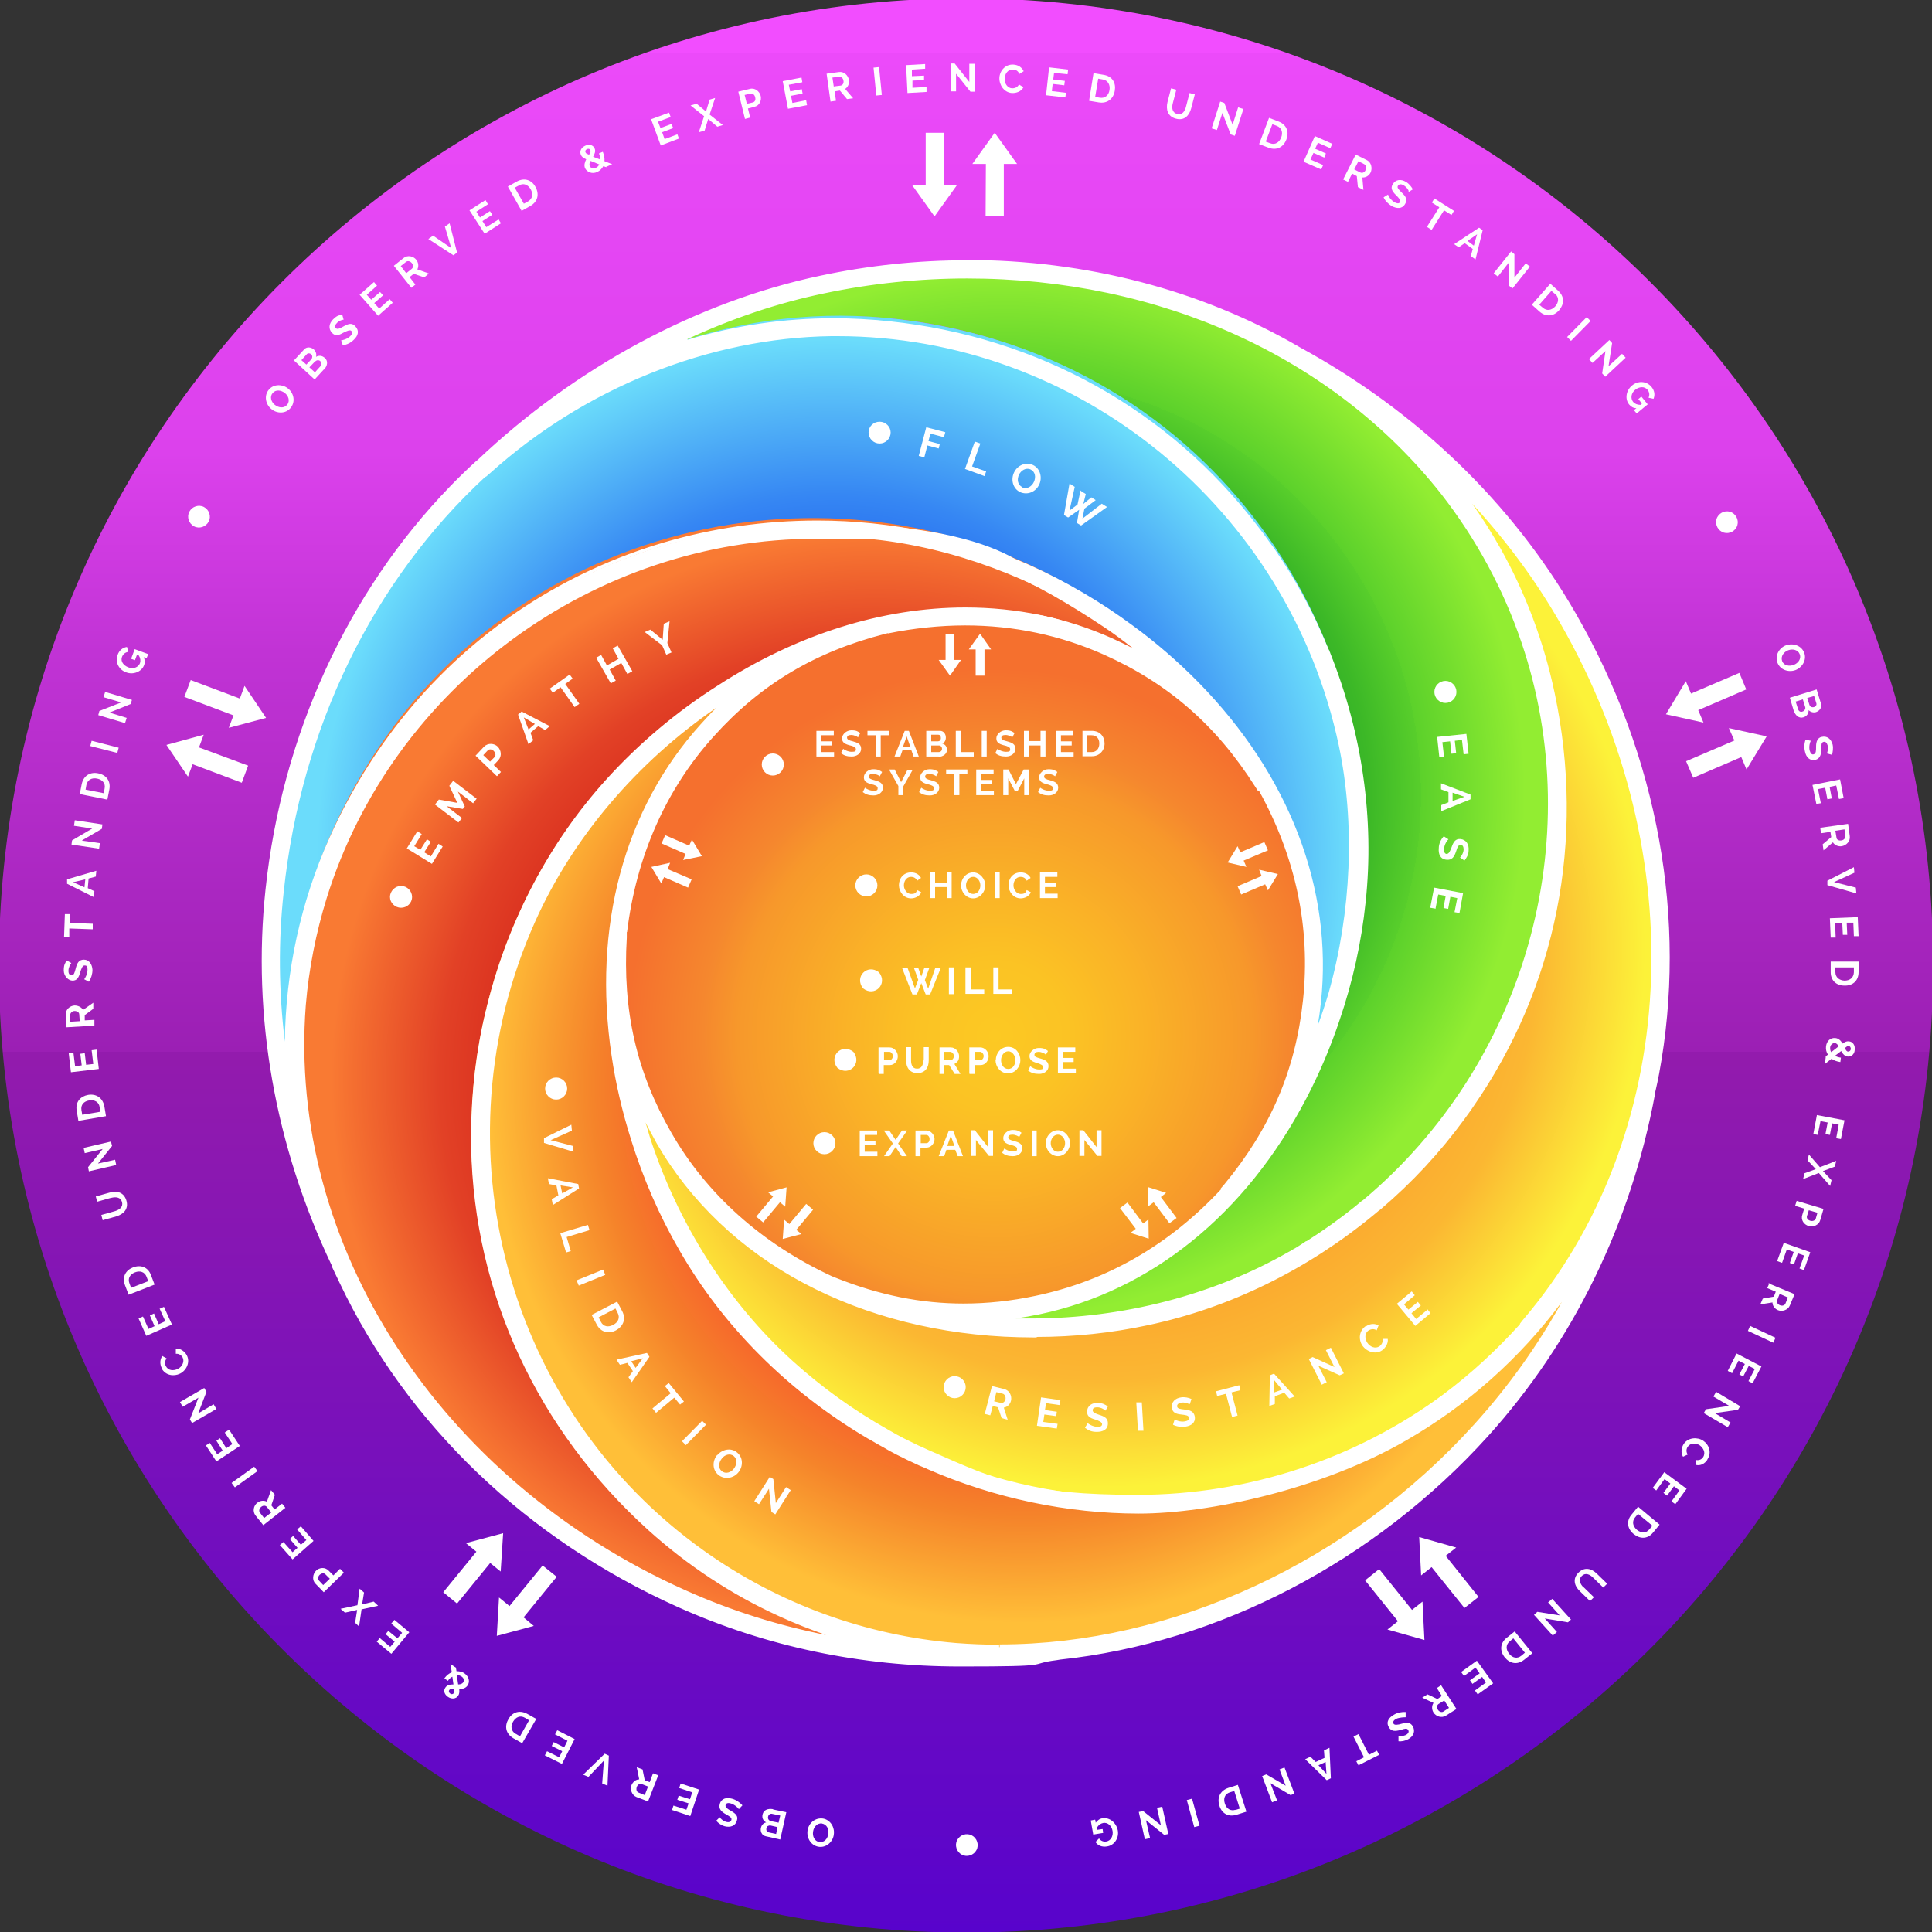
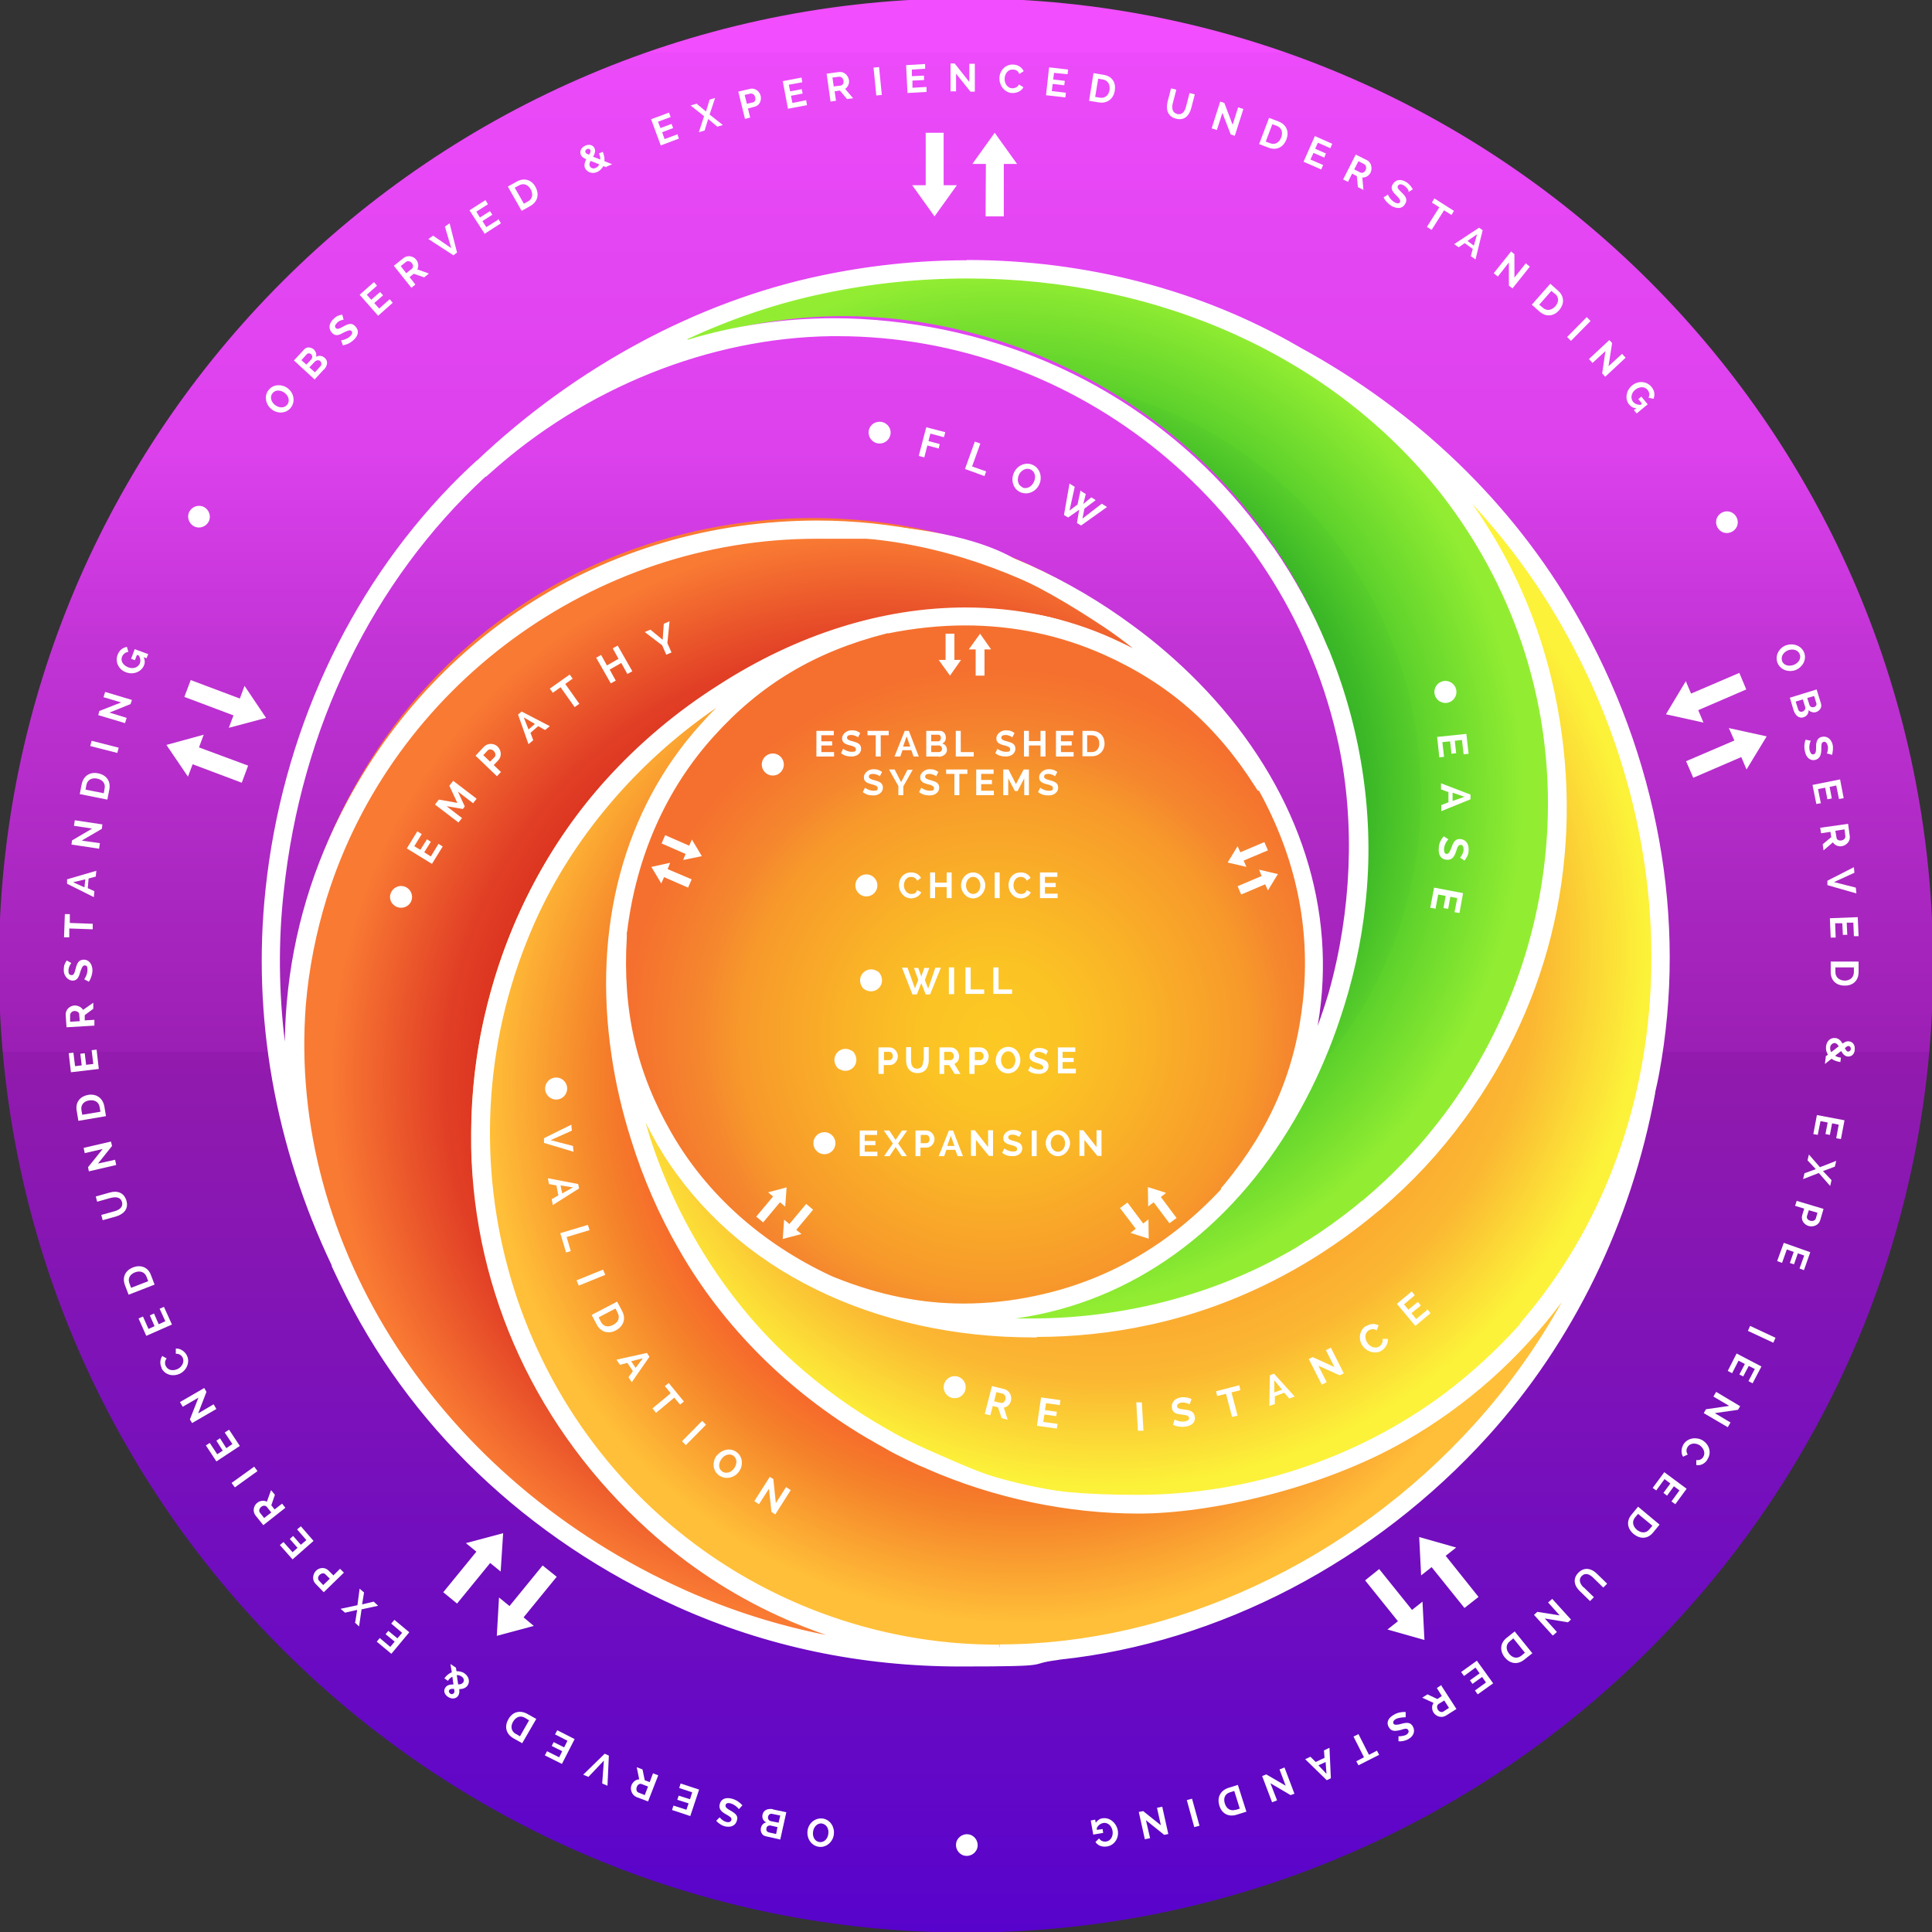
<svg xmlns="http://www.w3.org/2000/svg" version="1.1" viewBox="0 0 700 700">
  <rect x="0" y="0" width="700" height="700" fill="#333333" stroke="none" />
  <defs>
    <style>
      .cls-1 {
        fill: url(#radial-gradient-6);
      }

      .cls-2 {
        fill: url(#radial-gradient-5);
      }

      .cls-3 {
        fill: url(#radial-gradient-4);
      }

      .cls-4 {
        fill: url(#radial-gradient-3);
      }

      .cls-5 {
        fill: url(#radial-gradient-2);
      }

      .cls-6 {
        fill: url(#radial-gradient);
      }

      .cls-7 {
        fill: url(#linear-gradient);
      }

      .cls-8 {
        fill: #fff;
      }
    </style>
    <linearGradient id="linear-gradient" x1="406.8" y1="97.4" x2="406.8" y2="-626.7" gradientTransform="translate(-56.8 116.4) scale(1 -1)" gradientUnits="userSpaceOnUse">
      <stop offset="0" stop-color="#f24dff" />
      <stop offset="0" stop-color="#ec4afa" />
      <stop offset=".2" stop-color="#dc41ec" />
      <stop offset=".3" stop-color="#c133d5" />
      <stop offset=".5" stop-color="#9b1fb4" />
      <stop offset=".5" stop-color="#931bad" />
      <stop offset="1" stop-color="#5000d0" />
    </linearGradient>
    <radialGradient id="radial-gradient" cx="559.9" cy="-2415.3" fx="559.9" fy="-2415.3" r="443.4" gradientTransform="translate(74 -311.2) rotate(-9.6) scale(.3 -.3)" gradientUnits="userSpaceOnUse">
      <stop offset="0" stop-color="#fcc923" />
      <stop offset=".2" stop-color="#fbc324" />
      <stop offset=".4" stop-color="#fab327" />
      <stop offset=".7" stop-color="#f7982b" />
      <stop offset=".8" stop-color="#f5872e" />
      <stop offset="1" stop-color="#f5702e" />
    </radialGradient>
    <radialGradient id="radial-gradient-2" cx="621.5" cy="-2148.7" fx="621.5" fy="-2148.7" r="629.6" gradientTransform="translate(72.4 -316.5) rotate(-9.6) scale(.3 -.3)" gradientUnits="userSpaceOnUse">
      <stop offset="0" stop-color="#b5f53a" />
      <stop offset=".2" stop-color="#7add31" />
      <stop offset=".3" stop-color="#6dd42f" />
      <stop offset=".4" stop-color="#45bb29" />
      <stop offset=".5" stop-color="#2dac25" />
      <stop offset=".5" stop-color="#24a624" />
      <stop offset=".6" stop-color="#2aab25" />
      <stop offset=".7" stop-color="#3cb827" />
      <stop offset=".8" stop-color="#58ce2b" />
      <stop offset=".8" stop-color="#5cd12b" />
      <stop offset="1" stop-color="#92ed32" />
    </radialGradient>
    <radialGradient id="radial-gradient-3" cx="406" cy="-2186.8" fx="406" fy="-2186.8" r="623.6" gradientTransform="translate(72.4 -316.5) rotate(-9.6) scale(.3 -.3)" gradientUnits="userSpaceOnUse">
      <stop offset=".3" stop-color="#073aeb" />
      <stop offset=".5" stop-color="#1c5cee" />
      <stop offset=".7" stop-color="#3687f3" />
      <stop offset="1" stop-color="#6bdcfb" />
    </radialGradient>
    <radialGradient id="radial-gradient-4" cx="412.1" cy="-2462.1" fx="412.1" fy="-2462.1" r="658.6" gradientTransform="translate(72.4 -316.5) rotate(-9.6) scale(.3 -.3)" gradientUnits="userSpaceOnUse">
      <stop offset="0" stop-color="#f95225" />
      <stop offset=".3" stop-color="#e2441e" />
      <stop offset=".3" stop-color="#da331a" />
      <stop offset=".5" stop-color="#d01c16" />
      <stop offset=".5" stop-color="#cc1414" />
      <stop offset=".6" stop-color="#d32219" />
      <stop offset=".8" stop-color="#e24126" />
      <stop offset="1" stop-color="#f97a33" />
    </radialGradient>
    <radialGradient id="radial-gradient-5" cx="586.1" cy="-2499.7" fx="586.1" fy="-2499.7" r="648.2" gradientTransform="translate(72.4 -316.5) rotate(-9.6) scale(.3 -.3)" gradientUnits="userSpaceOnUse">
      <stop offset="0" stop-color="#f9a625" />
      <stop offset=".3" stop-color="#e27f1e" />
      <stop offset=".3" stop-color="#ea6d23" />
      <stop offset=".5" stop-color="#f3562a" />
      <stop offset=".6" stop-color="#f74e2c" />
      <stop offset=".8" stop-color="#f5832a" />
      <stop offset="1" stop-color="#ffbf38" />
    </radialGradient>
    <radialGradient id="radial-gradient-6" cx="713.5" cy="-2353.4" fx="713.5" fy="-2353.4" r="649.7" gradientTransform="translate(72.4 -316.5) rotate(-9.6) scale(.3 -.3)" gradientUnits="userSpaceOnUse">
      <stop offset="0" stop-color="#fedf57" />
      <stop offset=".3" stop-color="#fdbb41" />
      <stop offset=".5" stop-color="#fca332" />
      <stop offset=".6" stop-color="#fb9a2d" />
      <stop offset=".6" stop-color="#fba22e" />
      <stop offset=".8" stop-color="#fbb732" />
      <stop offset="1" stop-color="#fcf239" />
    </radialGradient>
  </defs>
  <g>
    <g id="Layer_1">
      <g id="Layer_1-2" data-name="Layer_1">
        <g>
          <path class="cls-7" d="M700.4,349.8c0,193.4-157,350.4-350.4,350.4S-.4,543.2-.4,349.8,156.5-.6,350-.6s350.4,156.9,350.4,350.4Z" />
          <g>
            <path class="cls-6" d="M476.8,331.6c11.9,70.1-35.3,136.5-105.4,148.4-70.1,11.9-136.5-35.3-148.4-105.4s35.3-136.5,105.4-148.4c70.1-11.9,136.5,35.3,148.4,105.4Z" />
            <g id="Color_new">
              <path class="cls-5" d="M307.6,99c-47.7,8.1-91.6,31.5-125.5,61.2,36.4-30.2,83.3-46.8,128.1-45.6,85.3,2.4,165.5,64.1,181.5,158.9,14.5,85.6-35.9,184.9-120.8,199.3-27.4,4.6-50.9.6-74.1-9.6,23.1,11,63.6,23.7,113.7,15.3,92.6-15.7,173.1-106.4,153.8-219.8-19.4-114.7-138.6-179.6-256.8-159.6h.1Z" />
-               <path class="cls-4" d="M100,311.2c-7,47.8.6,94.2,18.4,135.6-17.5-44-17.7-91.1-2.7-133.3,28.6-80.4,112.1-137.6,207.2-123.5,85.9,12.7,164.7,91.3,152.2,176.5-4,27.5-15.1,48.6-32.1,67.5,17.6-18.6,42.3-53.2,49.7-103.4,13.7-92.9-47.7-197.4-161.5-214.2-115.1-17-213.7,76.3-231.1,194.8h0Z" />
              <path class="cls-3" d="M237.6,574.2c43.3,21.5,90,28.5,134.9,24.4-47.2,3.1-92.4-11.3-127.9-38.6-67.6-52.1-96.2-149.1-53.5-235.2,38.6-77.8,137.7-128.5,214.9-90.2,24.9,12.4,41.5,29.4,54.3,51.3-12.2-22.5-37.5-56.6-83-79.2-84.1-41.7-202.5-15.7-253.6,87.4-51.7,104.2,6.6,226.8,113.9,280.1h0Z" />
              <path class="cls-2" d="M530.2,524.6c33.8-34.6,54.9-76.6,64.9-120.5-11.7,45.9-39.2,84.1-76.2,109.5-70.4,48.2-171.5,45.4-240.3-21.8-62.1-60.8-79.6-170.7-19.4-232.2,19.4-19.9,40.8-30.4,65.6-35.8-25.2,4.7-65.4,18.2-100.9,54.5-65.7,67.1-77.5,187.8,4.7,268.2,83.2,81.4,217.7,63.9,301.5-21.8h0Z" />
              <path class="cls-1" d="M573.5,230.9c-22.4-42.9-56.4-76.2-95.1-99.3,40,25.3,68.4,63.6,81.1,106.6,24.1,81.9-9.8,177.2-95,221.7-77,40.3-186.9,23-226.9-53.3-12.9-24.6-16.3-48.2-13.7-73.4-3.3,25.4-2.9,67.9,20.6,112.8,43.5,83.2,154.6,131.7,256.6,78.4,103.1-53.9,128-187.3,72.5-293.5h-.1Z" />
            </g>
          </g>
        </g>
        <g>
          <path class="cls-8" d="M347.9,602.7c-35.7,0-70-7.2-101.8-21.4-54.5-24.4-97.8-65.9-122.1-116.9-.9-1.8-1.8-3.8-2.8-6.1v-.2c-20.6-43.1-28.9-90-24-135.6,5.9-55.6,29.6-107.2,66.7-145.5,3-3.1,6.3-6.3,9.7-9.4l.2-.2c35.4-33.6,79.3-57.2,123.7-66.5,17.4-3.7,35.2-5.5,52.9-5.5,43,0,84.4,10.8,119.8,31.3l.3.2c42.3,23,76.7,56.2,99.6,96,29.7,51.7,40.4,110.8,30,166.4-.4,2-.8,4.1-1.4,6.6v.2c-8.8,46.9-29.6,89.7-60.4,123.8-41,45.4-97.5,74.7-155.1,80.7h-.5c-11.6,1.6-23.3,2.4-34.8,2.4h0v-.3ZM268.7,249.5c-2.7,1.6-5.3,3.2-7.9,4.9-29.8,19.8-53.9,47.9-67.9,79.1-36.5,81.7-10.5,178.2,61.8,229.4,26.9,19.1,58.6,30.6,91.6,33.3,5.2.4,10.5.6,15.6.6,62.9,0,127.5-30,172.9-80.3,15.9-17.5,29-37.3,39.2-59-16.2,26.3-38.5,48.1-65.4,63.6-30.3,17.4-62.6,26.2-96.2,26.2s-51.9-5.6-76.1-16.1l-.4-.2c-.5-.2-.9-.4-1.4-.6-.8-.4-1.7-.7-2.5-1.1-1-.5-2-.9-3-1.4l-.6-.3c-.4-.2-.8-.4-1.2-.6-1.5-.7-3-1.5-4.5-2.3-.5-.2-.9-.5-1.4-.7l-.5-.3c-.9-.5-1.8-1-2.7-1.5-.8-.5-1.6-.9-2.4-1.4-.3-.2-1.5-.9-1.5-.9-28.3-16.8-51.7-40.2-67.4-67.6-7.2-12.5-13-25.8-17.3-39.6-3.2-10-5.6-20.2-7.1-30.3-6.9-46.5,4.5-88.8,32-119.3,4.6-5.1,9.3-9.6,14.3-13.7h0ZM295.7,194.2c-81,0-154.3,53.8-178.3,130.8-3.9,12.7-6.5,25.8-7.7,39.1-6.7,87.4,48.9,173,138.2,212.9,21.7,9.7,44.6,16.1,68.3,19.1-30-7.2-57.6-21.7-80.7-42.6-40.1-36.2-62.7-85.2-63.9-138v-5.6c0-14.6,1.8-29.2,5.3-43.6l.3-1.3c.2-.6.3-1.3.5-1.9,7.7-30.1,22.3-57.8,42.3-79.9,12-13.2,25.6-24.8,40.6-34.2,28.5-18.3,59.3-28,89.1-28s36.2,3.7,52.6,11.1c6.3,2.8,12.1,5.9,17.5,9.4-6.1-5.4-12.6-10.5-19.4-15.1-25.5-16.9-55.4-28-84-31-6.9-.7-13.9-1.1-20.7-1.1h0ZM337,526.6c23.8,10.5,49.1,15.8,75,15.8,40.2,0,79.8-13,111.5-36.7,10-7.5,19.4-16,27.7-25.4l.2-.2c.3-.3.5-.6.8-.9l.4-.5c57-66.8,62.4-168.7,13.5-253.7-11.7-20.3-26.3-38.7-43.6-55.1,19.8,23.4,33.4,51.2,39.8,81.4,11.1,52.8.7,105.8-29.4,149.2-.9,1.4-2,2.8-3.2,4.4-8.6,11.8-18.8,22.7-30.1,32.4l-.7.6c-.6.5-1.2,1-1.8,1.5-23.9,19.8-51.9,33.6-81.1,39.7-13.4,2.8-27,4.3-40.5,4.3s-4.4,0-6.7-.1c-57.3-1.4-106-27.5-130.3-69.9-3.4-5.9-6.3-11.9-8.6-17.9,1.2,5.5,2.6,10.9,4.3,16.2,10.1,31.5,28.7,60.6,52.2,81.8,10.6,9.6,22.3,18,34.7,24.9.5.3,1,.5,1.4.8,1,.5,1.9,1.1,2.9,1.6.3.2,1.6.8,1.6.8,1.7.9,3.5,1.8,5.1,2.6.5.3,1.1.5,1.6.8,1.1.5,2.2,1,3.3,1.5l-.3,1,.4-.9h-.1ZM356.4,477.8c4.3.4,8.6.7,12.9.9h4.5c32.9,0,66.1-8.6,93.3-24.2.6-.4,1.3-.7,1.9-1.1,0,0,1.1-.6,1.4-.8,1.1-.7,2.2-1.3,3.2-2h.2c6.1-4,12-8.2,17.6-12.7.8-.6,1.6-1.3,2.4-2l.6-.5c58.9-49.3,82.1-130.9,57.7-203-6.6-19.6-16.5-37.8-29.3-54.3-39.4-49.8-102.3-78.3-172.5-78.3s-34.9,1.8-52,5.4c-21.5,4.5-43.3,12.6-64,23.8,21.8-8.7,44.5-13.1,67.9-13.1s13.4.4,20,1.1c53.7,5.7,100.8,32,132.8,74.1,1.1,1.5,2.3,3.1,3.7,5.1l1,1.5c.3.4.6.8.9,1.2,7.5,10.8,13.9,22.6,19,34.9.3.6.5,1.2.8,1.8l.5,1.3c11.5,28.9,16,59.9,12.8,89.6-1.5,14.5-4.7,28.8-9.4,42.5-3.3,9.9-7.3,19.4-12,28.4-21.7,41.6-55.8,69.2-96,77.7-6.7,1.4-13.4,2.3-19.9,2.7ZM302.5,464.1c16,6.3,31.2,9.4,46.6,9.4s17.3-1,26.3-2.8c26.4-5.6,49.4-18.9,68.6-39.8l-.3-.2.6-.8c16.9-20.4,26-41.8,28.7-67.3,2.9-26.8-2.7-52.9-16.7-77.5l-.3.2-.5-.8c-14.2-22.4-31.7-37.7-55.1-48.1-15.8-7.1-32.9-10.7-50.7-10.7s-19,1-28.6,3h-.4c-25.7,6.7-45.6,18.7-62.8,37.7-17.6,19.5-28.6,44.6-31.8,72.5h0v1c-1.6,26.5,3.5,49.1,16.3,71.3,13.1,22.8,33.7,41,59.5,52.8l.6.2h0ZM176,171.2c-41.4,37.9-67.8,91.7-74.2,151.7-2.5,23.5-1.5,47.2,3,70.8-2.4-30.8,2.9-61.5,15.6-89.8,31.5-70.5,98.9-114.3,175.9-114.3s81.4,25.5,76.3,16c13.2,5.9,25.8,13.3,37.3,21.9,8.4,6.2,16.4,13,23.5,20.3,32.9,33.5,48.6,74.5,44.2,115.3-.7,6.8-1.9,13.3-3.5,19.6,3.2-7.4,6-14.9,8.3-22.6,8.3-29.6,9.6-61.6,3.7-89.9-18.2-86.5-95-149.2-182.6-149.2s-1.5,0-2.2,0c-44.4.5-89.7,18.7-124.3,49.9l-.7.7v-.2l-.3-.2Z" />
          <path class="cls-8" d="M350.3,96.3c42.9,0,84.7,11.1,119.6,31.4h0c42.1,22.9,76.4,55.9,99.2,95.6,29.6,51.5,40.2,110.3,29.9,165.7-.4,2.3-.9,4.6-1.4,6.8h0c-8.7,46.7-29.5,89.4-60.1,123.3-41.1,45.5-97.9,74.7-155,80.4h0c-11.5,1.5-23.2,2.3-34.7,2.3h0c-35.6,0-69.7-7.2-101.4-21.4-54.2-24.3-97.4-65.6-121.6-116.4-1-2.1-2-4.2-2.9-6.3h0c-20.4-42.9-28.7-89.6-23.8-135.1,5.9-55.3,29.5-106.8,66.4-144.9,3.2-3.3,6.5-6.5,9.8-9.5h0c35.3-33.4,79-57,123.2-66.3,17.3-3.7,35.1-5.5,52.7-5.5M216.4,138.5c26.7-14.1,55.9-21.5,85.8-21.5s13.3.4,19.9,1.1c53.4,5.7,100.3,31.9,132.1,73.7,1.3,1.7,2.5,3.4,3.7,5.1.2.3.5.7.7,1,.4.6.8,1.1,1.2,1.7,7.5,10.8,13.8,22.4,18.9,34.7.3.7.6,1.3.8,2,.1.4.3.7.4,1.1,11.4,28.4,15.9,59.3,12.7,89.2-1.7,15.6-5,29.7-9.3,42.3-3.2,9.7-7.2,19.2-11.9,28.2-21.6,41.4-55.4,68.8-95.3,77.2-9.2,1.9-18.3,2.9-27,2.9s-4.7,0-7.1-.2c8.4,1.5,17.5,2.5,27.3,2.8h4.5c33.1,0,66.4-8.6,93.8-24.3.7-.4,1.3-.8,1.9-1.1.5-.3,1-.6,1.4-.8,1.1-.7,2.2-1.3,3.3-2,0,0,.1,0,.2-.1,6.1-3.9,12-8.1,17.7-12.6.8-.7,1.6-1.3,2.4-2,.2-.2.4-.3.6-.5,58.7-49.2,83-130.2,58-204.1-6.7-19.8-16.7-38.2-29.5-54.6-38.4-48.5-101.5-78.7-173.3-78.7s-35,1.8-52.2,5.5c-28.1,5.9-56.1,17.7-81.7,34.1M176.2,170v-.2c-40.6,36.7-68.7,90.7-75.4,153-3.2,30.3-.6,61.1,7.6,91-7-37.2-2.7-74.9,12.8-109.6,31.4-70.1,98.4-115.6,175-113.7,57,1.4,52.7,5.5,75.9,15.9,14.2,6.4,26.5,13.9,37.1,21.8,8.3,6.1,16.2,12.9,23.4,20.2,32.7,33.3,48.3,74,44,114.5-1.3,11.7-3.8,22.6-7.9,33,5.4-10.2,10.6-22.1,14.6-35.6,8.4-29.7,9.8-61.5,3.7-90.4-18.3-86.9-95.6-150-183.6-150s-1.5,0-2.2,0c-44.6.5-90.2,18.8-125,50.2M375.4,482.4c-2.3,0-4.5,0-6.7-.1-57-1.4-105.2-27.1-129.5-69.4-5.9-10.2-10.2-20.6-13-31.3,1.3,9.5,3.5,19.7,6.9,30.5,10.2,31.6,28.5,60.6,52.5,82.3,10.8,9.7,22.5,18.1,34.9,25.1.5.3,1,.5,1.5.8,1,.5,1.9,1.1,2.9,1.6.5.3,1.1.5,1.6.8,1.7.9,3.4,1.7,5.2,2.6.5.3,1.1.5,1.6.8,1.1.5,2.2,1,3.3,1.5h.1c23.6,10.4,49.3,15.9,75.4,15.9h0c40.4,0,80.2-13.1,112.1-36.9,10.2-7.6,19.5-16.2,27.8-25.6,0,0,0-.1.2-.2.4-.5.8-.9,1.2-1.4,55.4-64.9,63.6-167.9,13.6-254.9-15.1-26.2-35.2-49.4-59.3-68.7,27.4,26,45.8,58.7,53.6,95.8,11.1,52.5.7,105.2-29.2,148.4-1,1.5-2.1,3-3.2,4.4-8.6,11.8-18.6,22.6-29.9,32.2-.2.2-.5.4-.7.6-.6.5-1.2,1-1.8,1.5-23.5,19.5-51.3,33.3-80.7,39.5-13.3,2.8-26.9,4.2-40.3,4.2h0M336.6,598.9c-37.8-4.8-72.1-20.5-100.4-46.1-39.8-36-62.4-84.7-63.6-137.2v-5.6c0-14.6,1.8-29.1,5.2-43.4.1-.4.2-.8.3-1.3.2-.6.3-1.2.5-1.9,7.5-29.7,22-57.2,42.1-79.5,13.1-14.5,27-25.6,40.4-34.1,27.3-17.6,58.2-27.9,88.5-27.9s35.9,3.7,52.2,11c10.8,4.8,20.3,10.6,28.9,17.7-8.1-8.4-18-17.1-29.8-25.1-25.6-17-55.2-28.1-84.5-31.2-6.9-.7-13.9-1.1-20.8-1.1-81.4,0-155.2,54.1-179.3,131.5-4,12.9-6.6,26.1-7.7,39.4-6.5,85,47.3,173,138.8,213.9,28,12.5,57.9,19.5,89.1,20.9M302.1,465.1h0c16.1,6.3,31.4,9.4,47,9.4s17.5-1,26.5-2.9c28.2-5.9,51.6-20.8,69.8-40.9l-.3-.3c17-20.6,26.2-42.1,29-67.8,3.1-28.6-3.8-55.5-17.3-79l-.4.2c-14.3-22.5-32-38-55.5-48.5-15.9-7.1-33.1-10.7-51.1-10.7s-19.6,1.1-29.3,3.1h0c-25.9,6.7-46,18.7-63.3,37.9-18.2,20.1-29.1,45.6-32.1,74.1h.1c-1.7,26.7,3.6,49.5,16.4,71.9,13.5,23.5,34.6,41.8,60.6,53.4M280.9,241.8c-6.6,3.2-13.6,7.1-20.6,11.7-29.1,19.4-53.7,47.2-68.2,79.5-36.7,82.1-10.6,179.1,62.2,230.6,27.3,19.3,58.9,30.8,92.1,33.5,5.2.4,10.4.6,15.7.6h0c63.1,0,128-30.1,173.6-80.6,20.4-22.6,36.4-49.1,47.3-78.2-16.2,34.2-41.8,62.2-74.8,81.2-30.1,17.3-62.3,26.1-95.7,26.1h0c-26.2,0-52-5.7-75.7-16-.6-.3-1.2-.5-1.7-.8-.8-.4-1.7-.7-2.5-1.1-1-.5-2-.9-2.9-1.4-.6-.3-1.2-.6-1.8-.9-1.5-.7-3-1.5-4.5-2.3-.6-.3-1.3-.7-1.9-1-.9-.5-1.8-1-2.7-1.5-.8-.5-1.6-.9-2.4-1.4-.5-.3-1-.6-1.5-.9-27.6-16.4-51.1-39.4-67.1-67.3-7.8-13.5-13.3-26.8-17.2-39.4-3.1-9.9-5.5-19.9-7-30.2-6.9-46.2,4.4-88.2,31.7-118.5,7.9-8.8,16.4-16,25.7-22M350.3,94.3c-17.8,0-35.7,1.9-53.1,5.6-44.6,9.4-88.6,33.1-124.2,66.8l-.3.2c-3.4,3.1-6.6,6.2-9.6,9.3-37.2,38.4-61,90.3-66.9,146.1-4.9,45.9,3.4,92.9,24,136.2v.3c1.1,2.3,2,4.3,2.9,6.1,24.4,51.3,67.9,92.9,122.6,117.4,31.9,14.3,66.3,21.5,102.2,21.5s23.3-.8,35-2.3l1.2-.2c57.6-6.1,114-35.6,155-80.9,30.9-34.2,51.9-77.2,60.6-124.3v-.3c.6-2.5,1-4.6,1.4-6.6,10.4-55.8-.3-115.1-30.2-167-23-40-57.6-73.3-100-96.4l-.5-.3c-35.4-20.5-77-31.3-120.1-31.3h0ZM249.2,122.8c16.2-7.5,32.9-13.1,49.4-16.5,17-3.6,34.5-5.4,51.8-5.4,69.9,0,132.5,28.4,171.7,78,12.7,16.3,22.6,34.5,29.2,54,24.3,71.7,1.2,152.8-57.4,201.9l-.3.2-.3.2c-.8.7-1.6,1.3-2.4,2-5.6,4.5-11.5,8.7-17.5,12.5h-.2c-1,.7-2.1,1.4-3.2,2.1-.3.2-.7.4-1,.6l-.4.2c-.6.4-1.3.8-1.9,1.1-27.1,15.5-60,24-92.8,24h-5.9c2.8-.4,5.7-.9,8.6-1.5,40.5-8.5,74.8-36.3,96.7-78.2,4.7-9,8.8-18.6,12.1-28.5,4.7-13.8,7.9-28.1,9.4-42.7,3.2-29.9-1.2-61.1-12.8-90.1,0-.2-.2-.5-.3-.7v-.3c-.1,0-.2-.2-.2-.2-.3-.6-.5-1.2-.8-1.8-5.1-12.4-11.5-24.1-19.1-35.1-.3-.4-.6-.8-.9-1.2l-.3-.4-.3-.4c-.2-.2-.3-.5-.5-.7-1.4-2-2.6-3.6-3.8-5.1-32.1-42.2-79.5-68.7-133.5-74.4-6.7-.7-13.5-1.1-20.1-1.1-18.1,0-35.9,2.6-53.1,7.8h0v-.3ZM176,172.8l1.5-1.3c34.4-31,79.5-49.1,123.7-49.7h2.2c87.1,0,163.5,62.4,181.7,148.4,5.9,28.2,4.6,60-3.7,89.5-1.2,4-2.5,8-4,12,.5-2.8.9-5.6,1.2-8.5,4.4-41.1-11.4-82.4-44.5-116.1-7.2-7.3-15.1-14.2-23.6-20.4-11.6-8.6-24.2-16-37.5-22-23.5-10.5-50.1-16.1-76.8-16.1-77.4,0-145.1,44-176.8,114.9-10.5,23.4-15.9,48.5-16.2,73.9-2.2-18.1-2.4-36.3-.4-54.3,6.3-59.4,32.3-112.7,73.1-150.4h.1,0ZM375.4,484.4c13.6,0,27.3-1.4,40.7-4.3,29.3-6.2,57.5-20,81.6-39.9.6-.5,1.2-1,1.8-1.5l.3-.2.5-.4c11.4-9.7,21.5-20.6,30.2-32.5,1.2-1.7,2.3-3.1,3.2-4.5,30.3-43.6,40.8-96.8,29.6-149.9-3.9-18.6-10.6-36.4-19.7-52.6-3.1-5.5-6.5-10.9-10.2-16.1,12.2,13.2,22.9,27.6,31.8,43.1,48.7,84.6,43.3,186.1-13.4,252.6l-.4.5c-.2.3-.5.6-.7.9h0v.2c-8.4,9.3-17.6,17.8-27.6,25.3-31.6,23.5-71,36.5-110.9,36.5s-50.9-5.3-74.6-15.7h0c-1-.4-2-.9-3.3-1.5-.5-.2-1.1-.5-1.6-.7-1.7-.8-3.4-1.7-5.1-2.5l-.6-.3c-.3-.2-.6-.3-.9-.5-1-.5-1.9-1-2.9-1.6s-1-.5-1.4-.8c-12.3-6.9-24-15.3-34.5-24.8-23.4-21.1-41.8-50-51.9-81.4-.5-1.7-1-3.4-1.5-5.1,1.3,2.5,2.6,5,4,7.5,12.1,21,30.5,38.6,53.3,50.7,22.7,12.1,49.6,18.9,77.9,19.6,2.3,0,4.5.1,6.7.1h0l-.4-.2ZM299.9,592.5c-17.8-3.5-35-8.9-51.5-16.3-89-39.8-144.3-125-137.6-212,1.1-13.2,3.7-26.3,7.6-38.9,23.9-76.6,96.8-130.1,177.4-130.1s20.3,0,27.1.7c28.5,3,51.7,14.4,77.1,31.3,3.6,2.4,7.1,5,10.5,7.7-2.5-1.3-5.1-2.5-7.7-3.7-16.5-7.4-34.4-11.1-53-11.1-30,0-61,9.7-89.6,28.2-15,9.5-28.8,21.1-40.8,34.4-20.1,22.3-34.9,50.1-42.6,80.4-.2.6-.3,1.3-.5,1.9v.3c-.1.3-.2.7-.3,1-3.5,14.4-5.2,29.2-5.3,43.8v5.6c1.1,53.1,24,102.3,64.2,138.7,14.2,12.8,30.1,23.3,47.2,31.1,5.8,2.7,11.8,5,17.8,7.1h0ZM321.7,229.5c9.4-1.9,18.9-2.9,28-2.9,17.7,0,34.6,3.6,50.3,10.6,23.2,10.4,40.6,25.5,54.7,47.7l1.1,1.7.3-.2c13.4,24.2,18.8,49.8,16,76-2.7,25.3-11.8,46.5-28.5,66.7l-1.3,1.5.2.2c-18.9,20.3-41.5,33.3-67.3,38.7-8.9,1.9-17.6,2.8-26.1,2.8-15.3,0-30.4-3-46.2-9.3l-1.5-.6c-25.2-11.7-45.3-29.6-58.1-51.9-12.7-22-17.8-44.5-16.2-70.8v-2h.1c3.3-27.3,14.1-51.8,31.4-70.9,17-18.9,36.8-30.7,62.3-37.2l.8-.2h0ZM362,597.9v-2c-5.1,0-10.3-.2-15.5-.6-32.8-2.7-64.3-14.2-91.1-33.2-72-51-97.9-146.9-61.5-228.2,13.6-30.4,36.9-57.8,65.7-77.5-2,1.9-3.9,4-5.8,6.1-27.7,30.7-39.2,73.4-32.2,120.1,1.5,10.2,3.9,20.4,7.1,30.5,4.3,13.8,10.1,27.2,17.4,39.8,15.8,27.6,39.3,51.1,67.8,68l.5.3c.4.2.7.4,1.1.6.8.5,1.6.9,2.4,1.4.9.5,1.8,1,2.7,1.5l.5.3c.5.3.9.5,1.4.8,1.5.8,3,1.6,4.5,2.3.4.2.8.4,1.2.6l.6.3c1,.5,2,.9,3,1.4.8.4,1.7.8,2.5,1.1.5.2.9.4,1.4.6l.4.2c24.3,10.6,50.8,16.1,76.5,16.1s66.3-8.9,96.7-26.4c22.3-12.8,41.4-29.9,56.6-50.3-8.9,16-19.4,30.7-31.6,44.2-45.2,50.1-109.6,79.9-172.1,79.9v2h-.2Z" />
        </g>
        <polygon class="cls-8" points="459.4 322.6 463 316.7 456.2 315.1 457.1 317.4 448.4 321.1 449.7 324.1 458.4 320.4 459.4 322.6" />
        <polygon class="cls-8" points="451.6 314.1 444.8 312.5 448.4 306.6 449.4 308.8 458.1 305.1 459.4 308.1 450.6 311.8 451.6 314.1" />
        <polygon class="cls-8" points="359.1 235.3 355.1 229.6 351 235.3 353.5 235.3 353.5 244.8 356.7 244.8 356.7 235.3 359.1 235.3" />
        <polygon class="cls-8" points="348.2 239.1 344.2 244.8 340.1 239.1 342.6 239.1 342.6 229.6 345.8 229.6 345.8 239.1 348.2 239.1" />
        <polygon class="cls-8" points="409.6 446.7 416.2 448.8 416.1 441.8 414.2 443.3 408.5 435.7 405.8 437.7 411.5 445.2 409.6 446.7" />
        <polygon class="cls-8" points="416 437.1 415.9 430.1 422.5 432.2 420.6 433.7 426.3 441.3 423.7 443.2 418 435.6 416 437.1" />
        <g>
          <path class="cls-8" d="M302.2,272.5v1.6h-6.4v-9.3h6.3v1.6h-4.5v2.2h3.9v1.5h-3.9v2.4h4.6Z" />
          <path class="cls-8" d="M310.9,267.2c-.2-.3-1.4-.9-2.5-.9s-1.5.4-1.5,1,.7,1,2.1,1.3c1.8.5,3,1,3,2.7s-1.6,2.8-3.4,2.8-2.8-.4-3.9-1.2l.8-1.6c.3.3,1.7,1.1,3.1,1.1s1.5-.3,1.5-1-1-1.1-2.4-1.4c-1.8-.5-2.6-1.1-2.6-2.5s1.5-2.9,3.4-2.9,2.4.5,3.2,1l-.8,1.5h0Z" />
          <path class="cls-8" d="M322.1,266.4h-3v7.7h-1.8v-7.7h-3v-1.6h7.7v1.6h0Z" />
          <path class="cls-8" d="M324.1,274.1l3.7-9.3h1.5l3.6,9.3h-1.9l-.8-2.3h-3.2l-.8,2.3h-2.1ZM328.5,266.8l-1.3,3.7h2.6l-1.3-3.7h0Z" />
          <path class="cls-8" d="M340.1,274.1h-4.5v-9.3h5c1.3,0,2.1,1.2,2.1,2.4s-.5,1.8-1.3,2.2c1.1.3,1.7,1.1,1.7,2.4s-1.4,2.4-3,2.4h0ZM337.4,266.3v2.3h2.4c.6,0,1.1-.4,1.1-1.2s-.4-1.2-1-1.2h-2.5ZM340.2,270.1h-2.8v2.4h2.7c.7,0,1.2-.5,1.2-1.2s-.5-1.2-1.1-1.2h0Z" />
          <path class="cls-8" d="M346.3,274.1v-9.3h1.8v7.7h4.7v1.6h-6.5Z" />
-           <path class="cls-8" d="M355.7,274.1v-9.3h1.8v9.3h-1.8Z" />
          <path class="cls-8" d="M366.8,267.2c-.2-.3-1.4-.9-2.5-.9s-1.5.4-1.5,1,.7,1,2.1,1.3c1.8.5,3,1,3,2.7s-1.6,2.8-3.4,2.8-2.8-.4-3.9-1.2l.8-1.6c.3.3,1.7,1.1,3.1,1.1s1.5-.3,1.5-1-1-1.1-2.4-1.4c-1.8-.5-2.6-1.1-2.6-2.5s1.5-2.9,3.4-2.9,2.4.5,3.2,1l-.8,1.5h0Z" />
          <path class="cls-8" d="M378.8,264.8v9.3h-1.8v-4h-4.2v4h-1.8v-9.3h1.8v3.7h4.2v-3.7h1.8Z" />
          <path class="cls-8" d="M389,272.5v1.6h-6.4v-9.3h6.3v1.6h-4.5v2.2h3.9v1.5h-3.9v2.4h4.6Z" />
          <path class="cls-8" d="M392.2,274.1v-9.3h3.4c3,0,4.6,2.1,4.6,4.6s-1.8,4.6-4.6,4.6h-3.4ZM395.5,266.4h-1.6v6.1h1.6c1.8,0,2.8-1.3,2.8-3.1s-1-3-2.8-3Z" />
        </g>
        <g>
          <path class="cls-8" d="M318.8,281.3c-.2-.3-1.4-.9-2.5-.9s-1.5.4-1.5,1,.7,1,2.1,1.3c1.8.5,3,1,3,2.7s-1.6,2.8-3.4,2.8-2.8-.4-3.9-1.2l.8-1.6c.3.3,1.7,1.1,3.1,1.1s1.5-.3,1.5-1-1-1.1-2.4-1.4c-1.8-.5-2.6-1.1-2.6-2.5s1.5-2.9,3.4-2.9,2.4.5,3.2,1l-.8,1.5h0Z" />
          <path class="cls-8" d="M324.2,278.9l2.3,4.5,2.3-4.5h1.9l-3.4,6v3.2h-1.8v-3.3l-3.4-6h2.1Z" />
          <path class="cls-8" d="M339.2,281.3c-.2-.3-1.4-.9-2.5-.9s-1.5.4-1.5,1,.7,1,2.1,1.3c1.8.5,3,1,3,2.7s-1.6,2.8-3.4,2.8-2.8-.4-3.9-1.2l.8-1.6c.3.3,1.7,1.1,3.1,1.1s1.5-.3,1.5-1-1-1.1-2.4-1.4c-1.8-.5-2.6-1.1-2.6-2.5s1.5-2.9,3.4-2.9,2.4.5,3.2,1l-.8,1.5h0Z" />
          <path class="cls-8" d="M350.6,280.4h-3v7.7h-1.8v-7.7h-3v-1.6h7.7v1.6h0Z" />
          <path class="cls-8" d="M360.1,286.5v1.6h-6.4v-9.3h6.3v1.6h-4.5v2.2h3.9v1.5h-3.9v2.4h4.6Z" />
          <path class="cls-8" d="M371.1,288.1v-6.1l-2.4,4.6h-1l-2.4-4.6v6.1h-1.8v-9.3h1.9l2.7,5.3,2.8-5.3h1.9v9.3h-1.8,0Z" />
          <path class="cls-8" d="M382.3,281.3c-.2-.3-1.4-.9-2.5-.9s-1.5.4-1.5,1,.7,1,2.1,1.3c1.8.5,3,1,3,2.7s-1.6,2.8-3.4,2.8-2.8-.4-3.9-1.2l.8-1.6c.3.3,1.7,1.1,3.1,1.1s1.5-.3,1.5-1-1-1.1-2.4-1.4c-1.8-.5-2.6-1.1-2.6-2.5s1.5-2.9,3.4-2.9,2.4.5,3.2,1l-.8,1.5h0Z" />
        </g>
        <path class="cls-8" d="M284,277c0,2.2-1.8,4-4,4s-4-1.8-4-4,1.8-4,4-4,4,1.8,4,4" />
        <g>
          <path class="cls-8" d="M317.9,417.3v1.6h-6.4v-9.3h6.3v1.6h-4.5v2.2h3.9v1.5h-3.9v2.4h4.6Z" />
          <path class="cls-8" d="M322.2,409.6l2.3,3.4,2.3-3.4h1.9l-3.3,4.7,3.2,4.6h-1.9l-2.2-3.3-2.2,3.3h-2l3.2-4.6-3.3-4.7h2Z" />
          <path class="cls-8" d="M331.7,418.9v-9.3h3.9c1.7,0,3,1.6,3,3.1s-1.2,3.1-2.9,3.1h-2.2v3.1h-1.8ZM333.5,414.2h2.1c.7,0,1.2-.6,1.2-1.5s-.6-1.5-1.2-1.5h-2v3h-.1Z" />
          <path class="cls-8" d="M340.1,418.9l3.7-9.3h1.5l3.6,9.3h-1.9l-.9-2.3h-3.2l-.8,2.3h-2ZM344.5,411.5l-1.3,3.7h2.6l-1.3-3.7h0Z" />
          <path class="cls-8" d="M353.6,412.9v5.9h-1.8v-9.3h1.4l4.8,6.1v-6.1h1.8v9.3h-1.5l-4.8-5.9h.1Z" />
          <path class="cls-8" d="M369.3,412c-.2-.3-1.4-.9-2.5-.9s-1.5.4-1.5,1,.7,1,2.1,1.3c1.8.5,3,1,3,2.7s-1.6,2.8-3.4,2.8-2.8-.4-3.9-1.2l.8-1.6c.3.3,1.7,1.1,3.1,1.1s1.5-.3,1.5-1-1-1.1-2.4-1.4c-1.8-.5-2.6-1.1-2.6-2.5s1.5-2.9,3.4-2.9,2.4.5,3.2,1l-.8,1.5h0Z" />
          <path class="cls-8" d="M373.8,418.9v-9.3h1.8v9.3h-1.8Z" />
          <path class="cls-8" d="M378.9,414.2c0-2.5,1.9-4.7,4.4-4.7s4.4,2.4,4.4,4.7-1.9,4.7-4.4,4.7-4.4-2.3-4.4-4.7ZM383.3,417.3c1.7,0,2.6-1.6,2.6-3.1s-1-3.1-2.6-3.1-2.6,1.6-2.6,3.1,1,3.1,2.6,3.1Z" />
          <path class="cls-8" d="M392.9,412.9v5.9h-1.8v-9.3h1.4l4.8,6.1v-6.1h1.8v9.3h-1.5l-4.8-5.9h.1Z" />
        </g>
        <path class="cls-8" d="M302.7,414.2c0,2.2-1.8,4-4,4s-4-1.8-4-4,1.8-4,4-4,4,1.8,4,4" />
        <polygon class="cls-8" points="239.6 320.1 236 314.1 242.8 312.6 241.9 314.9 250.6 318.6 249.3 321.6 240.6 317.8 239.6 320.1" />
        <polygon class="cls-8" points="247.5 311.6 254.3 310.2 250.7 304.2 249.7 306.4 241 302.6 239.7 305.6 248.4 309.4 247.5 311.6" />
        <polygon class="cls-8" points="290.4 447.1 283.6 448.9 284.1 441.9 286 443.5 292.1 436.2 294.6 438.3 288.5 445.6 290.4 447.1" />
        <polygon class="cls-8" points="284.5 437.2 285 430.2 278.3 432 280.1 433.5 274 440.8 276.5 442.9 282.6 435.6 284.5 437.2" />
        <polygon class="cls-8" points="193.4 589.1 180 592.7 180.8 578.8 184.6 581.9 196.6 567.2 201.7 571.3 189.7 586 193.4 589.1" />
        <polygon class="cls-8" points="181.4 569.4 182.3 555.5 168.8 559.1 172.6 562.2 160.6 576.9 165.6 581 177.6 566.3 181.4 569.4" />
        <polygon class="cls-8" points="632.8 278.8 640.1 266.8 626.4 263.8 628.4 268.3 610.9 275.8 613.5 281.8 630.9 274.3 632.8 278.8" />
        <polygon class="cls-8" points="617.2 261.8 603.6 258.8 610.8 246.8 612.7 251.3 630.2 243.8 632.7 249.8 615.3 257.3 617.2 261.8" />
        <polygon class="cls-8" points="502.7 590.4 516.1 594.2 515.4 580.3 511.6 583.3 499.7 568.5 494.6 572.6 506.5 587.4 502.7 590.4" />
        <polygon class="cls-8" points="514.9 570.8 514.2 556.9 527.6 560.7 523.8 563.7 535.7 578.6 530.6 582.6 518.7 567.8 514.9 570.8" />
        <polygon class="cls-8" points="68.1 281.4 60.3 269.9 73.8 266.2 72.1 270.8 89.9 277.4 87.6 283.6 69.8 276.9 68.1 281.4" />
        <polygon class="cls-8" points="82.9 263.7 96.4 260.1 88.6 248.5 86.9 253.1 69.1 246.4 66.8 252.5 84.6 259.2 82.9 263.7" />
        <polygon class="cls-8" points="368.5 59.4 360.4 48.1 352.3 59.4 357.2 59.4 357.1 78.4 363.7 78.4 363.7 59.4 368.5 59.4" />
        <polygon class="cls-8" points="346.7 67.1 338.6 78.4 330.5 67.1 335.4 67.1 335.4 48.1 341.9 48.1 341.9 67.1 346.7 67.1" />
        <path class="cls-8" d="M158.8,305.7l1.6,1-3.9,6.3-9.1-5.6,3.8-6.2,1.6,1-2.7,4.4,2.2,1.3,2.4-3.8,1.4.9-2.4,3.8,2.4,1.5,2.8-4.6h-.1Z" />
        <path class="cls-8" d="M171.5,291.1l-5.6-4.3,2.5,5.4-.7.9-5.9-1,5.6,4.3-1.3,1.6-8.5-6.5,1.4-1.8,6.7,1.2-2.9-6.2,1.4-1.8,8.5,6.5-1.3,1.6h.1Z" />
        <path class="cls-8" d="M180,281.2l-7.7-7.4,3.1-3.3c1.4-1.4,3.7-1.2,4.9,0,1.3,1.3,1.6,3.4.3,4.9l-1.7,1.8,2.6,2.5-1.4,1.5h-.1ZM177.5,276l1.7-1.7c.5-.6.4-1.4-.3-2.2-.8-.8-1.7-.7-2.2-.2l-1.6,1.7,2.5,2.4h0Z" />
        <path class="cls-8" d="M191.5,269.7l-3.8-10.8,1.3-1.1,10.2,5.3-1.7,1.4-2.5-1.4-2.8,2.4,1,2.7-1.7,1.4h0ZM189.8,260l1.7,4.3,2.3-2-3.9-2.3h-.1Z" />
        <path class="cls-8" d="M207.6,245.8l-2.8,2,5.1,7.2-1.7,1.2-5.1-7.2-2.8,2-1.1-1.5,7.2-5.1,1.1,1.5h.1Z" />
        <path class="cls-8" d="M223.8,233.9l5.3,9.3-1.8,1-2.2-4-4.2,2.4,2.2,4-1.8,1-5.3-9.3,1.8-1,2.1,3.8,4.2-2.4-2.1-3.8,1.8-1Z" />
        <path class="cls-8" d="M235.6,228.1l4.5,3.7.4-5.8,2.1-.9-.8,7.9,1.5,3.4-1.9.8-1.5-3.4-6.3-4.8,2.1-.9h-.1Z" />
        <path class="cls-8" d="M523.3,274.2l-1.8.2-.8-7.4,10.6-1.1.8,7.2-1.8.2-.6-5.2-2.6.3.5,4.5-1.7.2-.5-4.5-2.8.3.6,5.3h0Z" />
        <path class="cls-8" d="M522.1,283.8l10.7,4.1v1.7l-10.6,4.3v-2.2l2.6-1v-3.7l-2.7-1v-2.2h0ZM530.6,288.7l-4.3-1.5v3l4.3-1.5Z" />
        <path class="cls-8" d="M529,310.7c.3-.2,1.2-1.5,1.3-2.8,0-1.1-.3-1.7-1-1.8-.9,0-1.2.7-1.7,2.3-.7,2.1-1.5,3.3-3.5,3.1-2.3-.2-3-2.1-2.8-4.2,0-1.6.8-3.2,1.8-4.3l1.7,1.1c-.4.3-1.5,1.8-1.6,3.5,0,1.1.2,1.7.9,1.8.9,0,1.3-1,1.9-2.6.7-2,1.5-2.9,3.1-2.8,2.2.2,3.2,2,3,4.2,0,1.5-.8,2.7-1.5,3.6l-1.6-1.1h0Z" />
        <path class="cls-8" d="M520,329.2l-1.8-.3,1.4-7.3,10.5,2-1.3,7.2-1.8-.3,1-5.1-2.5-.5-.8,4.4-1.7-.3.8-4.4-2.7-.5-1,5.2h-.1Z" />
        <path class="cls-8" d="M207.1,409.7l-7.6,3.4,8.1,2.1.2,2.1-10.7-3.2v-1.7c-.1,0,9.9-4.9,9.9-4.9l.2,2.1h0Z" />
        <path class="cls-8" d="M198.5,426.9l11,2.1.3,1.6-9.5,6-.4-2.1,2.4-1.4-.7-3.6-2.7-.5-.4-2.1h0ZM207.5,430.2l-4.4-.7.6,2.9,3.9-2.2h-.1Z" />
        <path class="cls-8" d="M203,446.8l10-3,.6,1.9-8.3,2.5,1.5,5.1-1.7.5-2.1-7Z" />
        <path class="cls-8" d="M208.9,463.9l9.6-3.9.8,1.9-9.6,3.9-.8-1.9Z" />
        <path class="cls-8" d="M214.4,476.4l9.2-4.8,1.8,3.4c1.6,3,.3,5.6-2.2,7-2.8,1.5-5.6.6-7-2.1l-1.8-3.4h0ZM223.8,475.7l-.8-1.6-6.1,3.2.8,1.6c.9,1.8,2.7,2.1,4.5,1.1,1.8-.9,2.5-2.6,1.6-4.3h0Z" />
        <path class="cls-8" d="M223.5,492.6l10.9-2.4.9,1.4-6.4,9.2-1.2-1.8,1.6-2.2-2-3-2.7.7-1.2-1.8h0ZM233,492.1l-4.3,1.1,1.6,2.4,2.7-3.6h0Z" />
        <path class="cls-8" d="M246.4,508.9l-2.1-2.5-6.6,5.5-1.3-1.6,6.6-5.5-2.1-2.6,1.4-1.1,5.5,6.7-1.4,1.1h0Z" />
        <path class="cls-8" d="M247.1,522.2l7.3-7.4,1.4,1.4-7.3,7.4-1.4-1.4Z" />
        <path class="cls-8" d="M259.9,527.2c1.8-2.1,5-2.8,7.2-.9,2.3,1.9,2.1,5.2.4,7.2-1.7,2.1-4.9,2.7-7.2.9-2.3-1.9-2.2-5.1-.5-7.2h.1ZM261.5,533c1.4,1.2,3.4.5,4.4-.9,1.1-1.4,1.3-3.4,0-4.5-1.4-1.2-3.4-.5-4.4.9-1.1,1.4-1.4,3.4,0,4.5Z" />
        <path class="cls-8" d="M278.6,539.4l-3.6,5.6-1.7-1.1,5.6-8.8,1.3.8.9,8.7,3.7-5.8,1.7,1.1-5.6,8.8-1.4-.9-.9-8.5h0Z" />
        <path class="cls-8" d="M356.8,512.3l2.6-10.1,4.5,1.1c1.9.5,2.8,2.5,2.4,4.2-.3,1.3-1.3,2.3-2.6,2.5l1.4,4.4-2.2-.6-1.3-3.9-1.9-.5-.9,3.4-2-.5h0ZM360.1,507.7l2.5.6c.7.2,1.5-.4,1.7-1.3s-.3-1.8-.9-2l-2.4-.6-.8,3.3h-.1Z" />
        <path class="cls-8" d="M383.2,515.8l-.3,1.8-7.2-1,1.5-10.3,7,1-.2,1.8-5-.7-.4,2.5,4.3.6-.2,1.6-4.3-.6-.4,2.7,5.2.7h0Z" />
-         <path class="cls-8" d="M400.4,511c-.3-.3-1.5-1.1-2.8-1.1s-1.7.4-1.7,1.1.8,1.1,2.3,1.6c2,.6,3.3,1.3,3.2,3.2,0,2.2-1.9,3-4,3s-3.1-.6-4.3-1.5l1-1.7c.3.4,1.9,1.3,3.5,1.4,1.1,0,1.7-.3,1.7-1s-1-1.2-2.6-1.7c-2-.6-2.9-1.3-2.8-2.9,0-2.1,1.8-3.2,3.9-3.1,1.5,0,2.7.6,3.6,1.3l-.9,1.6v-.2Z" />
        <path class="cls-8" d="M412.3,518.5l-.6-10.4h2c0-.1.6,10.3.6,10.3h-2Z" />
        <path class="cls-8" d="M430.9,508.8c-.3-.3-1.7-.8-2.9-.6-1.1.2-1.6.7-1.5,1.4.1.8,1,.9,2.6,1.1,2.1.2,3.5.7,3.8,2.6.3,2.2-1.3,3.3-3.4,3.6-1.5.2-3.2,0-4.5-.7l.6-1.9c.4.3,2.1,1,3.7.7,1.1-.2,1.6-.6,1.5-1.3-.1-.9-1.2-1-2.9-1.2-2-.2-3.1-.8-3.3-2.4-.3-2.1,1.2-3.5,3.3-3.8,1.4-.2,2.8.1,3.8.6l-.6,1.8h-.2Z" />
        <path class="cls-8" d="M449.4,503.7l-3.2.8,2.2,8.4-2,.5-2.2-8.4-3.2.8-.4-1.7,8.4-2.2.4,1.7h0Z" />
        <path class="cls-8" d="M459.9,509.5l.2-11.2,1.5-.6,7.5,8.3-2,.7-1.8-2.1-3.4,1.3v2.8l-2,.7h0ZM461.7,500v4.5l2.8-1-2.8-3.4h0Z" />
        <path class="cls-8" d="M477.7,494.9l3,5.9-1.8.9-4.7-9.3,1.4-.7,7.9,3.6-3.1-6.1,1.8-.9,4.7,9.3-1.5.7-7.8-3.5h.1Z" />
        <path class="cls-8" d="M495,480.5c1.5-1,3.2-1,4.5-.3l-.7,1.8c-1.1-.7-2.1-.4-2.9,0-1.6,1.1-1.4,3.1-.5,4.5,1,1.5,2.9,2.3,4.4,1.3.7-.5,1.4-1.5,1.1-2.7h1.9c.3,1.5-.8,3.3-2.1,4.2-2.4,1.6-5.6.4-7.1-1.8-1.4-2.1-1.3-5.3,1.3-7.1h.1Z" />
        <path class="cls-8" d="M517.2,474.4l1.1,1.4-5.5,4.6-6.7-8,5.4-4.5,1.1,1.4-3.9,3.3,1.6,1.9,3.4-2.8,1.1,1.3-3.4,2.8,1.7,2.1,4-3.3v-.2Z" />
        <path class="cls-8" d="M527.7,250.7c0,2.2-1.8,4-4,4s-4-1.8-4-4,1.8-4,4-4,4,1.8,4,4" />
        <path class="cls-8" d="M205.5,394.4c0,2.2-1.8,4-4,4s-4-1.8-4-4,1.8-4,4-4,4,1.8,4,4" />
        <path class="cls-8" d="M149.3,325c0,2.2-1.8,3.9-4,3.9s-4-1.8-4-3.9,1.8-4,4-4,4,1.8,4,4" />
        <path class="cls-8" d="M322.7,156.7c0,2.2-1.8,4-4,4s-4-1.8-4-4,1.8-3.9,4-3.9,4,1.8,4,3.9" />
        <path class="cls-8" d="M332.9,165.1l2.7-10.3,6.9,1.8-.5,1.8-4.9-1.3-.7,2.7,4.1,1.1-.4,1.6-4.1-1.1-1.1,4.3-2-.5h0Z" />
        <path class="cls-8" d="M349.6,170l3.6-10,2,.7-3,8.3,5.1,1.8-.6,1.7-7.1-2.6h0Z" />
        <path class="cls-8" d="M367.4,171.2c1.2-2.6,4.3-4,6.9-2.7,2.7,1.3,3.4,4.7,2.2,7.1-1.2,2.6-4.2,3.9-6.9,2.7-2.7-1.3-3.4-4.6-2.2-7.1ZM370.4,176.6c1.7.8,3.5-.4,4.2-2,.8-1.7.5-3.7-1.2-4.5s-3.5.4-4.2,1.9c-.8,1.7-.5,3.7,1.2,4.5h0Z" />
        <path class="cls-8" d="M391.8,178l1.6,1-.9,3.6,2.9-2.4,1.6,1-4.1,3.1-.7,3.6,7-5.4,1.9,1.2-9.4,6.7-1.5-.9.8-4.8-4,2.8-1.5-.9,2-11.4,1.9,1.2-1.9,8.6,2.9-2.2,1.1-5.1.3.3Z" />
        <path class="cls-8" d="M623.9,192.7c-1.9-1-2.7-3.4-1.7-5.3,1-1.9,3.4-2.7,5.3-1.7,1.9,1,2.7,3.4,1.7,5.3-1,1.9-3.4,2.7-5.3,1.7" />
        <path class="cls-8" d="M70.3,190.7c-1.9-1-2.7-3.4-1.7-5.3,1-1.9,3.4-2.7,5.3-1.7s2.7,3.4,1.7,5.3c-1,1.9-3.4,2.7-5.3,1.7" />
        <path class="cls-8" d="M647.2,233.8c2.5-.9,5.5.1,6.5,2.7,1,2.7-.8,5.4-3.2,6.3-2.5.9-5.5-.1-6.5-2.7-1-2.7.7-5.4,3.1-6.3h.1ZM645.7,239.5c.6,1.7,2.6,2,4.2,1.4,1.6-.6,2.8-2.2,2.2-3.8-.6-1.7-2.6-2.1-4.2-1.5-1.6.6-2.8,2.2-2.2,3.9h0Z" />
        <path class="cls-8" d="M649.9,257.5l-1.4-4.7,9.7-3,1.6,5.2c.4,1.4-.6,2.6-1.8,3-.9.3-2,0-2.7-.7,0,1.2-.6,2.2-1.9,2.6-1.6.5-2.9-.7-3.5-2.4h0ZM654.1,256.3l-.9-2.9-2.6.8.9,2.8c.2.7.9,1.1,1.6.8.7-.2,1.1-.9,1-1.5ZM657.2,252.2l-2.4.7.8,2.5c.2.6.8,1,1.6.8.7-.2,1.1-.8.9-1.4l-.8-2.6h0Z" />
        <path class="cls-8" d="M661.9,273c.2-.3.6-1.7.3-2.9-.3-1-.8-1.5-1.5-1.3-.8.2-.8,1-.8,2.6s-.3,3.4-2.1,3.9c-2.1.5-3.4-1-3.8-2.9-.4-1.5-.3-3.1.2-4.4l1.9.4c-.3.4-.8,2.1-.4,3.6.3,1,.8,1.5,1.4,1.3.9-.2.9-1.3.9-2.9s.5-3.1,2-3.4c2-.5,3.5.8,4,2.8.3,1.4,0,2.7-.2,3.7l-1.8-.5h-.1Z" />
        <path class="cls-8" d="M659.8,291l-1.7.3-1.4-6.9,10-2,1.3,6.8-1.7.3-1-4.9-2.4.5.8,4.2-1.6.3-.8-4.2-2.6.5,1,5h.1Z" />
        <path class="cls-8" d="M659.6,299.9l10-1.4.6,4.4c.3,1.9-1.2,3.4-2.9,3.7-1.3.2-2.6-.4-3.2-1.4l-3.4,2.9-.3-2.2,3.1-2.6-.3-1.9-3.4.5-.3-2h.1ZM665,301.1l.4,2.4c0,.7.9,1.2,1.8,1,.9-.1,1.5-.9,1.4-1.6l-.3-2.4-3.3.5h0Z" />
        <path class="cls-8" d="M671.9,316.2l-7.4,3.4,7.9,2,.2,2.1-10.5-3v-1.6c0,0,9.6-4.9,9.6-4.9l.2,2.1h0Z" />
        <path class="cls-8" d="M665,339.7h-1.7l-.3-7,10.1-.4.3,6.9h-1.7l-.2-4.9h-2.4l.2,4.4h-1.6l-.2-4.2h-2.6c0,.1.2,5.2.2,5.2h0Z" />
        <path class="cls-8" d="M663.3,348.4h10.1v3.8c0,3.3-2.3,5-5.1,4.9-3.1,0-5.1-2-5-5.1v-3.7h0ZM671.7,352.2v-1.7h-6.7v1.7c0,1.9,1.4,3,3.3,3.1,2,0,3.3-1.1,3.4-3h0Z" />
        <path class="cls-8" d="M661.4,382.8l.9-.7c-.6-.9-.8-1.9-.7-2.9.2-2.1,1.7-3.3,3.4-3.1,1.2.1,2,1,2.6,2,1-.7,1.6-.9,2.3-.8,1.4.1,2.3,1.4,2.1,3,0,1.4-1,2.6-2.5,2.5-1.1-.1-1.8-.9-2.4-2l-2.2,1.7c.6.4,1.3.6,2.1.7l-.2,1.6c-1.3-.2-2.4-.6-3.2-1.2l-2.4,1.9.3-2.5v-.2ZM663.5,381.2l2.7-2.1c-.4-.7-.8-1.1-1.4-1.2-.8,0-1.6.6-1.7,1.6,0,.6,0,1.2.4,1.7ZM668.4,379.7c.4.8.7,1.3,1.2,1.3s.9-.3,1-.9c0-.6-.3-1.1-.8-1.1s-.6.1-1.3.7h-.1Z" />
        <path class="cls-8" d="M658.7,411.2l-1.7-.3,1.3-6.9,10,1.9-1.3,6.8-1.7-.3.9-4.9-2.4-.5-.8,4.2-1.6-.3.8-4.2-2.6-.5-1,5h0Z" />
        <path class="cls-8" d="M664.8,422.7l-4.3,1.6,3.1,3.3-.5,2.1-4.1-4.7-5.7,2.2.5-2.1,4.1-1.5-3-3.2.5-2.1,4,4.6,5.9-2.3-.5,2.1Z" />
        <path class="cls-8" d="M651,435.1l9.7,2.9-1.2,4.1c-.5,1.8-2.6,2.6-4.2,2.1-1.7-.5-2.9-2.2-2.3-4l.7-2.3-3.3-1,.6-1.9h0ZM655.4,438.4l-.7,2.2c-.2.7.2,1.4,1.2,1.7,1,.3,1.8-.2,2-.8l.6-2.1-3.1-.9h0Z" />
        <path class="cls-8" d="M645.5,457.5l-1.6-.6,2.4-6.6,9.6,3.4-2.3,6.5-1.6-.6,1.7-4.7-2.3-.8-1.4,4-1.5-.5,1.4-4-2.5-.9-1.7,4.8h-.2Z" />
-         <path class="cls-8" d="M640.8,465l9.4,3.9-1.7,4.1c-.7,1.7-2.8,2.3-4.3,1.7-1.2-.5-2-1.6-2-2.8l-4.4.7.9-2.1,4-.7.7-1.8-3.1-1.3.8-1.8h-.3ZM644.8,468.8l-.9,2.3c-.3.7.2,1.5,1,1.8.9.4,1.8,0,2-.6l.9-2.2-3-1.3h0Z" />
        <path class="cls-8" d="M634.1,480.4l9.2,4.3-.8,1.8-9.2-4.3.8-1.8Z" />
        <path class="cls-8" d="M627.5,497.5l-1.5-.8,3.2-6.3,9,4.7-3.2,6.1-1.5-.8,2.3-4.4-2.2-1.1-2,3.8-1.4-.7,2-3.8-2.3-1.2-2.3,4.5h0Z" />
        <path class="cls-8" d="M626.4,509.3l-5.6-3.3,1-1.7,8.7,5.2-.8,1.3-8.4,1.2,5.7,3.4-1,1.7-8.7-5.1.8-1.4,8.3-1.2h0Z" />
        <path class="cls-8" d="M618.6,528.9c-1,1.5-2.5,2.2-4,1.9v-1.8c1.2.2,2.1-.4,2.5-1.1,1-1.6,0-3.3-1.2-4.2-1.5-1-3.5-.9-4.4.5-.5.7-.7,1.8,0,2.8l-1.7.8c-.9-1.4-.6-3.4.3-4.7,1.6-2.3,4.9-2.5,7-1.1s3.2,4.3,1.5,6.8h0Z" />
        <path class="cls-8" d="M600.2,540.1l-1.4-1,4.2-5.7,8.1,6-4.1,5.6-1.4-1,2.9-4-2-1.5-2.5,3.4-1.3-1,2.5-3.4-2.1-1.6-3,4.1h0Z" />
        <path class="cls-8" d="M593.5,545.9l7.8,6.5-2.3,2.8c-2.1,2.6-4.9,2.4-7.1.6-2.4-2-2.7-4.8-.7-7.1l2.3-2.8ZM597.6,554.1l1.1-1.3-5.2-4.3-1.1,1.3c-1.2,1.5-.8,3.2.7,4.5,1.5,1.2,3.3,1.3,4.5-.2Z" />
        <path class="cls-8" d="M573.8,575.1l3.7,3.6-1.4,1.4-3.7-3.6c-2-1.9-2.7-4.5-.5-6.7s4.8-1.5,6.7.4l3.7,3.6-1.4,1.4-3.7-3.6c-1.2-1.2-2.8-1.9-4.1-.6-1.3,1.3-.6,2.9.6,4.1h.1Z" />
        <path class="cls-8" d="M565.2,585.4l-4.3-4.8,1.5-1.3,6.8,7.5-1.1,1-8.4-1.4,4.4,4.9-1.5,1.3-6.8-7.5,1.2-1.1,8.2,1.3h0Z" />
        <path class="cls-8" d="M548.8,591.1l6.4,7.9-2.9,2.3c-2.6,2.1-5.3,1.4-7.1-.8-1.9-2.4-1.7-5.2.7-7.1l2.9-2.3h0ZM551.2,599.9l1.3-1.1-4.2-5.2-1.3,1.1c-1.5,1.2-1.4,3-.2,4.5s2.9,1.9,4.4.7Z" />
        <path class="cls-8" d="M530.4,607.2l-1-1.4,5.7-4.1,5.9,8.2-5.6,4-1-1.4,4-2.9-1.4-2-3.5,2.5-.9-1.3,3.5-2.5-1.5-2.1-4.1,3h-.1Z" />
        <path class="cls-8" d="M522.2,610.7l5.5,8.5-3.8,2.4c-1.6,1-3.6.3-4.5-1.1-.7-1.1-.7-2.5,0-3.5l-4.1-1.9,1.9-1.2,3.6,1.7,1.6-1.1-1.8-2.9,1.7-1.1v.2ZM523.3,616.1l-2.1,1.3c-.6.4-.7,1.3-.2,2.1s1.5,1,2,.6l2-1.3-1.8-2.8h0Z" />
        <path class="cls-8" d="M506.5,629.1c.4,0,1.8,0,2.9-.5.9-.5,1.2-1.2.8-1.8-.4-.7-1.2-.5-2.7,0-2,.5-3.4.6-4.3-1-1.1-1.9,0-3.5,1.8-4.5,1.3-.8,2.9-1.1,4.3-1v1.9c-.4,0-2.2,0-3.5.6-.9.5-1.2,1.1-.9,1.7s1.5.5,3.1,0c1.9-.5,3.1-.4,3.9,1,1,1.8.2,3.6-1.6,4.6-1.2.7-2.6.9-3.6.8v-1.8h-.2Z" />
        <path class="cls-8" d="M491.3,638.2l2.9-1.5-3.8-7.5,1.8-.9,3.8,7.5,2.9-1.5.8,1.5-7.5,3.8-.8-1.5h0Z" />
        <path class="cls-8" d="M481.7,633.4l.5,10.9-1.5.7-7.8-7.6,1.9-.9,1.9,1.9,3.2-1.5-.2-2.7,1.9-.9h.1ZM480.6,642.7l-.3-4.3-2.6,1.2,3,3.2h-.1Z" />
        <path class="cls-8" d="M465.9,647.2l-2.3-6.1,1.8-.7,3.6,9.5-1.4.5-7.3-4.3,2.4,6.2-1.8.7-3.6-9.5,1.5-.6,7.2,4.2h-.1Z" />
        <path class="cls-8" d="M448.5,646.7l3.1,9.7-3.5,1.1c-3.2,1-5.5-.6-6.3-3.3-.9-2.9.3-5.4,3.2-6.4l3.5-1.1h0ZM447.6,655.8l1.6-.5-2-6.4-1.6.5c-1.9.6-2.4,2.3-1.8,4.1.6,1.9,2.1,2.8,3.9,2.2h-.1Z" />
        <path class="cls-8" d="M431.9,651.7l2.7,9.8-1.9.5-2.7-9.8,1.9-.5Z" />
        <path class="cls-8" d="M420.6,661.3l-1.4-6.3,1.9-.4,2.2,9.9-1.5.3-6.6-5.3,1.5,6.5-1.9.4-2.2-9.9,1.6-.3,6.5,5.2h-.1Z" />
        <path class="cls-8" d="M397,660.4c.7-.9,1.5-1.5,2.5-1.6,2.6-.4,5,1.7,5.5,4.4s-1.2,5.4-3.9,5.8c-1.8.3-3.3-.3-4.2-1.6l1.3-1.3c.6.9,1.6,1.3,2.7,1.1,1.6-.3,2.5-2,2.2-3.8-.3-1.9-1.8-3.2-3.4-2.9-.9.2-1.7.7-2.3,1.8v.7c.1,0,2.1-.3,2.1-.3l.2,1.4-3.6.6-.9-5.1,1.6-.3.2,1.1h0Z" />
        <path class="cls-8" d="M302.1,664.8c-.4,2.7-2.9,4.8-5.6,4.3-2.8-.5-4.3-3.3-3.9-5.9.4-2.7,2.8-4.7,5.6-4.3,2.8.5,4.3,3.3,3.9,5.8h0ZM297.9,660.7c-1.8-.3-3.1,1.3-3.3,2.9-.3,1.7.5,3.5,2.2,3.8,1.8.3,3.1-1.2,3.3-2.9.3-1.7-.5-3.5-2.3-3.8h0Z" />
        <path class="cls-8" d="M280.1,655.6l4.8,1-2.2,9.9-5.3-1.2c-1.4-.3-2-1.8-1.7-3,.2-1,.9-1.8,1.9-2-1.1-.6-1.6-1.6-1.3-2.9.4-1.7,2-2.2,3.8-1.9h0ZM281.2,664.5l.5-2.5-2.6-.6c-.6,0-1.3.2-1.4,1-.2.8.2,1.3.8,1.5l2.7.6ZM279.1,659.8l3,.6.6-2.6-2.9-.6c-.7-.2-1.4.3-1.5,1-.2.7.2,1.4.9,1.6h-.1Z" />
        <path class="cls-8" d="M260.7,658.4c.2.3,1.2,1.4,2.4,1.7,1,.3,1.7,0,1.9-.7.2-.8-.5-1.2-1.9-2-1.8-1-2.8-2-2.3-3.8.6-2.1,2.5-2.4,4.4-1.9,1.5.4,2.8,1.3,3.8,2.4l-1.3,1.4c-.2-.4-1.5-1.7-3-2.1-1-.3-1.7,0-1.8.6-.2.9.7,1.4,2.1,2.2,1.7,1,2.5,1.9,2,3.4-.5,2-2.4,2.6-4.4,2.1-1.4-.4-2.4-1.2-3.1-2l1.3-1.3h-.1Z" />
        <path class="cls-8" d="M246.1,647.8l.5-1.6,6.7,2.2-3.2,9.6-6.6-2.2.5-1.6,4.7,1.5.8-2.3-4.1-1.3.5-1.5,4.1,1.3.8-2.5-4.8-1.6h.1Z" />
        <path class="cls-8" d="M238.5,643.2l-3.7,9.5-4.2-1.6c-1.7-.7-2.4-2.8-1.8-4.3.5-1.2,1.6-2.1,2.8-2.1l-.9-4.4,2.1.8.8,3.9,1.8.7,1.2-3.2,1.8.7h0ZM234.8,647.3l-2.3-.9c-.7-.3-1.5.2-1.8,1.1-.3.9,0,1.8.7,2l2.2.9,1.2-3.1h0Z" />
        <path class="cls-8" d="M218.2,646l.6-8.1-5.6,5.9-1.9-.8,7.8-7.6,1.5.7-.5,10.9-1.9-.8v-.2Z" />
        <path class="cls-8" d="M201.1,628.4l.8-1.5,6.3,3.2-4.6,9-6.2-3.1.8-1.5,4.4,2.2,1.1-2.2-3.8-1.9.7-1.4,3.8,1.9,1.2-2.4-4.5-2.3Z" />
        <path class="cls-8" d="M194.3,622.8l-5.1,8.8-3.2-1.8c-2.9-1.7-3.2-4.5-1.8-6.9,1.5-2.7,4.2-3.4,6.9-1.9l3.2,1.8h0ZM186.9,628.2l1.5.9,3.3-5.8-1.5-.9c-1.7-1-3.3-.3-4.3,1.4s-.7,3.4.9,4.4h.1Z" />
        <path class="cls-8" d="M165.2,604.3l.2,1.2c1,0,2.1.2,2.9.8,1.7,1.2,2,3.1,1.1,4.4-.7,1-1.9,1.3-3,1.3.1,1.2,0,1.8-.4,2.4-.8,1.2-2.4,1.3-3.7.4-1.2-.8-1.8-2.2-.9-3.4.6-.9,1.7-1.1,2.9-1.1l-.4-2.8c-.6.3-1.2.8-1.6,1.5l-1.3-.9c.8-1.1,1.7-1.8,2.7-2.2l-.5-3,2.1,1.4h-.1ZM164.5,611.9c-.9,0-1.4,0-1.7.4s-.2.9.3,1.3c.5.4,1.1.2,1.4-.2.2-.3.2-.6,0-1.5ZM165.5,606.9l.5,3.4c.8,0,1.4-.2,1.8-.7.5-.7.3-1.6-.6-2.2-.5-.3-1-.5-1.7-.5Z" />
        <path class="cls-8" d="M141.8,588.2l1.1-1.3,5.4,4.5-6.5,7.8-5.3-4.4,1.1-1.3,3.8,3.2,1.6-1.9-3.3-2.7,1-1.2,3.3,2.7,1.7-2-3.9-3.3h0Z" />
        <path class="cls-8" d="M128.7,587.8l.7-4.5-4.4,1-1.6-1.4,6.1-1.3.8-6,1.6,1.4-.7,4.3,4.2-1,1.6,1.5-6,1.3-.9,6.2-1.6-1.5h.2Z" />
        <path class="cls-8" d="M124.6,569.8l-7.3,7.1-3-3.1c-1.3-1.3-1-3.5.2-4.7s3.3-1.4,4.6,0l1.7,1.7,2.4-2.4s1.4,1.4,1.4,1.4ZM119.5,572l-1.6-1.6c-.5-.5-1.3-.5-2.1.2-.7.7-.7,1.6-.2,2.1l1.5,1.6s2.4-2.3,2.4-2.3Z" />
        <path class="cls-8" d="M107.7,554.1l1.3-1.1,4.6,5.3-7.6,6.7-4.6-5.2,1.3-1.1,3.3,3.7,1.8-1.6-2.8-3.2,1.2-1.1,2.8,3.2,2-1.7-3.3-3.8h0Z" />
        <path class="cls-8" d="M103.4,546.3l-8,6.3-2.8-3.5c-1.2-1.5-.7-3.6.6-4.6,1-.8,2.4-1,3.5-.4l1.5-4.2,1.4,1.7-1.3,3.8,1.2,1.5,2.7-2.1,1.2,1.5h0ZM98.2,547.9l-1.5-1.9c-.5-.6-1.4-.6-2.1,0s-.9,1.5-.4,2.1l1.5,1.9,2.6-2h0Z" />
        <path class="cls-8" d="M93.3,533l-8.2,5.9-1.2-1.6,8.2-5.9,1.2,1.6Z" />
        <path class="cls-8" d="M81.6,518.9l1.4-.9,3.9,5.9-8.5,5.6-3.8-5.8,1.4-.9,2.7,4.1,2-1.3-2.3-3.6,1.3-.9,2.3,3.6,2.2-1.5-2.8-4.2h.2Z" />
        <path class="cls-8" d="M71.8,512.1l5.6-3.3,1,1.7-8.8,5.1-.8-1.3,3.1-7.9-5.7,3.3-1-1.7,8.8-5.1.8,1.4-3,7.8Z" />
        <path class="cls-8" d="M58.6,495.7c-.8-1.6-.6-3.2.2-4.4l1.6.9c-.8.9-.7,2-.3,2.8.9,1.7,2.8,1.7,4.3,1,1.6-.8,2.5-2.6,1.8-4.1-.4-.8-1.3-1.5-2.5-1.4v-1.9c1.7-.1,3.3,1.1,4,2.5,1.3,2.5-.2,5.5-2.5,6.6-2.2,1.1-5.3.7-6.7-2h0Z" />
        <path class="cls-8" d="M57.8,474.2l1.6-.7,2.9,6.4-9.3,4.1-2.8-6.3,1.6-.7,2,4.5,2.2-1-1.7-3.9,1.5-.7,1.7,3.9,2.4-1.1-2.1-4.6h0Z" />
        <path class="cls-8" d="M56.1,465.4l-9.5,3.7-1.3-3.4c-1.2-3.1.3-5.5,2.9-6.5,2.9-1.1,5.5,0,6.5,2.8l1.3,3.4h0ZM46.9,465l.6,1.6,6.2-2.4-.6-1.6c-.7-1.8-2.4-2.3-4.2-1.6-1.8.7-2.7,2.2-2,4Z" />
        <path class="cls-8" d="M40.2,434l-5,1.4-.5-1.9,5-1.4c2.7-.8,5.2-.1,6.1,2.9.9,3.1-1.1,4.9-3.6,5.7l-5,1.4-.5-1.9,5-1.4c1.6-.5,3-1.5,2.5-3.3s-2.3-1.9-3.9-1.5h0Z" />
        <path class="cls-8" d="M35.4,421.6l6.3-1.4.4,1.9-9.9,2.3-.3-1.5,5.3-6.6-6.5,1.5-.4-1.9,9.9-2.3.4,1.6-5.2,6.5h0Z" />
        <path class="cls-8" d="M38.4,404.4l-10,1.7-.6-3.6c-.6-3.3,1.4-5.3,4.1-5.8,3-.5,5.3,1.1,5.9,4.1l.6,3.6h0ZM29.5,402.2l.3,1.7,6.6-1.1-.3-1.7c-.3-1.9-1.9-2.7-3.8-2.4-1.9.3-3.1,1.6-2.8,3.5Z" />
        <path class="cls-8" d="M33.3,380.5l1.7-.2.8,7-10.1,1.2-.8-6.9,1.7-.2.6,4.9,2.4-.3-.5-4.2,1.6-.2.5,4.2,2.6-.3-.6-5h0Z" />
        <path class="cls-8" d="M34.2,371.6l-10.1.6-.3-4.5c-.1-1.9,1.5-3.3,3.2-3.4,1.3,0,2.5.6,3.1,1.6l3.7-2.6v2.2c0,0-3.1,2.3-3.1,2.3v1.9c.1,0,3.5-.2,3.5-.2v2h0ZM28.9,370l-.2-2.5c0-.7-.8-1.2-1.7-1.2s-1.6.8-1.6,1.5v2.4c.1,0,3.4-.2,3.4-.2h.1Z" />
        <path class="cls-8" d="M25.8,349c-.3.3-1,1.5-1,2.7s.4,1.6,1.2,1.6,1-.8,1.4-2.3c.5-2,1.1-3.3,3-3.3s3,1.7,3.1,3.7c0,1.5-.5,3.1-1.3,4.3l-1.7-.9c.3-.3,1.2-1.9,1.2-3.4s-.4-1.6-1.1-1.6-1.1,1.1-1.6,2.6c-.5,1.9-1.2,2.9-2.7,2.9s-3.2-1.6-3.2-3.7.5-2.7,1.1-3.6l1.6.9h0Z" />
        <path class="cls-8" d="M25.3,331.2v3.2c-.1,0,8.3.3,8.3.3v2l-8.5-.3v3.2h-1.9l.3-8.4h1.8Z" />
        <path class="cls-8" d="M34.1,325.1l-9.8-4.9v-1.6c.1,0,10.6-3.1,10.6-3.1l-.2,2.1-2.6.7-.3,3.5,2.4,1.1-.2,2.1h0ZM26.6,319.7l4,1.8.3-2.9-4.2,1h-.1Z" />
        <path class="cls-8" d="M29.8,304.6l6.4.9-.3,2-10-1.5.2-1.5,7.3-4.3-6.6-1,.3-2,10,1.5-.2,1.6-7.2,4.2h.1Z" />
        <path class="cls-8" d="M38.8,289.7l-9.9-2,.7-3.6c.7-3.2,3.2-4.5,6-3.9,3,.6,4.6,2.9,4,5.9l-.7,3.6h0ZM31.3,284.4l-.3,1.7,6.6,1.3.3-1.7c.4-1.9-.8-3.2-2.7-3.6s-3.5.4-3.9,2.3h0Z" />
        <path class="cls-8" d="M42.5,272.8l-9.8-2.5.5-1.9,9.8,2.5-.5,1.9Z" />
        <path class="cls-8" d="M39.7,258.2l6.2,1.9-.6,1.9-9.7-2.9.4-1.5,7.9-3.1-6.4-1.9.6-1.9,9.7,2.9-.5,1.5-7.7,3.1h0Z" />
        <path class="cls-8" d="M52,238c.5,1,.6,2,.2,3-.9,2.4-3.9,3.6-6.5,2.6-2.6-.9-4.1-3.7-3.1-6.3.6-1.7,1.9-2.7,3.4-2.9l.5,1.8c-1.1.1-1.9.8-2.3,1.8-.6,1.6.5,3.1,2.3,3.8s3.6,0,4.2-1.5c.3-.9.2-1.8-.4-2.8l-.7-.2-.7,1.9-1.4-.5,1.3-3.5,4.9,1.8-.6,1.5-1.1-.4h0Z" />
        <path class="cls-8" d="M98.3,148.2c-2.1-1.7-2.7-4.9-.9-7,1.8-2.2,5.1-2,7-.4,2.1,1.7,2.7,4.8.9,7-1.8,2.2-5,2.1-7,.4ZM104,146.7c1.2-1.4.5-3.3-.8-4.3-1.4-1.1-3.3-1.3-4.4,0-1.2,1.4-.5,3.3.8,4.3,1.4,1.1,3.3,1.3,4.4,0Z" />
        <path class="cls-8" d="M117.3,133.9l-3.3,3.6-7.5-6.9,3.7-4c1-1.1,2.5-.8,3.5,0,.7.7,1.1,1.7.8,2.7,1-.6,2.2-.5,3.2.4,1.3,1.2.9,2.9-.3,4.2h0ZM109.1,130.4l1.9,1.7,1.8-1.9c.4-.5.5-1.2,0-1.8-.6-.5-1.3-.5-1.7,0l-1.8,2h-.1ZM114.2,130.9l-2.1,2.2,2,1.8,2-2.2c.5-.5.4-1.3,0-1.8-.5-.5-1.3-.5-1.8,0h0Z" />
        <path class="cls-8" d="M124.7,115.8c-.4,0-1.8.3-2.6,1.2-.8.8-.9,1.4-.4,1.9s1.3.2,2.7-.6c1.8-1,3.1-1.5,4.4,0,1.5,1.6.9,3.4-.6,4.8-1.1,1.1-2.5,1.8-4,2l-.6-1.8c.5,0,2.2-.4,3.3-1.5.8-.8.9-1.4.4-1.9s-1.6,0-3,.7c-1.7,1-2.9,1.2-4,0-1.4-1.5-1.1-3.4.4-4.9s2.3-1.5,3.3-1.7l.5,1.8h.2Z" />
        <path class="cls-8" d="M141.2,108.4l1.1,1.3-5.3,4.7-6.7-7.6,5.2-4.6,1.1,1.3-3.7,3.3,1.6,1.8,3.2-2.8,1.1,1.2-3.2,2.8,1.8,2,3.8-3.4h0Z" />
        <path class="cls-8" d="M149,104.2l-6.3-7.9,3.5-2.8c1.5-1.2,3.6-.7,4.6.6.8,1,1,2.4.4,3.5l4.2,1.5-1.7,1.4-3.8-1.3-1.5,1.2,2.1,2.7-1.5,1.2h0ZM147.3,98.9l1.9-1.5c.6-.5.6-1.4,0-2.1s-1.5-.9-2.1-.4l-1.9,1.5,2,2.6h.1Z" />
        <path class="cls-8" d="M156.8,85.3l6.7,4.6-2.3-7.8,1.7-1.2,2.7,10.6-1.3,1-9.1-5.9,1.7-1.2h0Z" />
        <path class="cls-8" d="M180.6,79.4l.9,1.5-5.9,3.8-5.5-8.5,5.8-3.7.9,1.5-4.2,2.7,1.3,2.1,3.6-2.3.9,1.3-3.6,2.3,1.4,2.2,4.3-2.7v-.2Z" />
        <path class="cls-8" d="M189,76.4l-5-8.8,3.2-1.8c2.9-1.6,5.5-.5,6.8,1.9,1.5,2.7.8,5.4-1.8,6.9l-3.2,1.8ZM188,67.2l-1.5.8,3.3,5.8,1.5-.8c1.7-1,1.9-2.7,1-4.4-1-1.7-2.6-2.4-4.3-1.4Z" />
        <path class="cls-8" d="M219.7,60.6l-1.1-.4c-.5.9-1.3,1.7-2.2,2.1-1.9.9-3.7,0-4.4-1.3-.5-1.1-.1-2.3.4-3.3-1.1-.5-1.6-.9-1.9-1.5-.6-1.3,0-2.7,1.5-3.4,1.3-.6,2.8-.4,3.4.9.5,1,.1,2-.5,3.1l2.6,1c0-.7-.1-1.4-.5-2.2l1.4-.6c.5,1.2.7,2.4.6,3.4l2.8,1.1-2.3,1h.2ZM213.4,56.1c.5-.7.7-1.2.5-1.7s-.7-.6-1.2-.4c-.6.3-.8.8-.5,1.3.1.3.4.4,1.3.8h-.1ZM217.2,59.6l-3.2-1.3c-.4.7-.6,1.3-.3,1.9.3.7,1.3,1.1,2.2.6.5-.2,1-.7,1.2-1.2h.1Z" />
        <path class="cls-8" d="M245.4,48.6l.6,1.6-6.6,2.5-3.5-9.5,6.5-2.4.6,1.6-4.6,1.7.9,2.3,4-1.5.6,1.5-4,1.5.9,2.5,4.8-1.8h-.2Z" />
        <path class="cls-8" d="M252.3,37.5l3.5,2.9,1.3-4.3,2-.6-2,6,4.8,3.8-2,.6-3.3-2.8-1.3,4.2-2.1.6,1.9-5.8-4.9-3.9,2.1-.6h0Z" />
        <path class="cls-8" d="M269.9,43l-2.4-9.8,4.2-1c1.8-.5,3.5.9,3.9,2.5.4,1.7-.4,3.6-2.3,4l-2.3.6.8,3.3-1.9.5h0ZM270.6,37.6l2.2-.5c.7-.2,1.1-.9.8-1.9-.2-1-1-1.4-1.7-1.3l-2.1.5.8,3.2h0Z" />
        <path class="cls-8" d="M292.1,36.4l.3,1.7-6.9,1.3-1.9-10,6.8-1.3.3,1.7-4.9.9.5,2.4,4.2-.8.3,1.6-4.2.8.5,2.6,5-1h0Z" />
        <path class="cls-8" d="M300.9,36.7l-1.4-10,4.4-.6c1.9-.3,3.4,1.2,3.7,2.9.2,1.3-.4,2.6-1.4,3.2l2.9,3.4-2.2.3-2.6-3.1-1.9.3.5,3.4-2,.3h0ZM302.2,31.3l2.4-.3c.7-.1,1.2-.9,1-1.8-.1-.9-.9-1.5-1.6-1.4l-2.4.3.5,3.3h.1Z" />
        <path class="cls-8" d="M317.5,34.6l-1-10.1,2-.2,1,10.1-2,.2Z" />
        <path class="cls-8" d="M335.7,31.6v1.7l-6.9.4-.5-10.1,6.9-.4v1.7l-4.8.3v2.4c.1,0,4.4-.2,4.4-.2v1.6l-4.2.2v2.6c.1,0,5.2-.3,5.2-.3h-.1Z" />
        <path class="cls-8" d="M346.4,26.6v6.5h-2v-10.1h1.5l5.3,6.7v-6.6h2v10.1h-1.6l-5.2-6.5h0Z" />
        <path class="cls-8" d="M367.2,23.4c1.8.1,3.1,1.1,3.7,2.4l-1.6,1c-.4-1.2-1.4-1.6-2.3-1.6-1.9-.1-2.9,1.6-3,3.2-.1,1.8,1,3.5,2.7,3.6.9,0,1.9-.3,2.5-1.4l1.6,1c-.7,1.5-2.6,2.2-4.2,2.1-2.8-.2-4.6-2.9-4.5-5.5.1-2.5,2.1-5,5.1-4.8h0Z" />
        <path class="cls-8" d="M386.2,33.6l-.2,1.7-7-.8,1.1-10.1,6.9.8-.2,1.7-4.9-.5-.3,2.4,4.2.5-.2,1.6-4.2-.5-.3,2.6,5,.6h.1Z" />
        <path class="cls-8" d="M394.6,36.5l1.6-10,3.6.6c3.3.5,4.6,3,4.1,5.8-.5,3-2.8,4.7-5.8,4.2l-3.6-.6h0ZM399.6,28.8l-1.7-.3-1.1,6.6,1.7.3c1.9.3,3.2-.9,3.5-2.8.3-1.9-.6-3.5-2.4-3.8Z" />
        <path class="cls-8" d="M429.7,38.7l1.3-5,1.9.5-1.3,5c-.7,2.7-2.5,4.6-5.5,3.8-3.1-.8-3.7-3.4-3.1-6l1.3-5,1.9.5-1.3,5c-.4,1.6-.2,3.3,1.6,3.8,1.8.5,2.8-1,3.2-2.6Z" />
        <path class="cls-8" d="M442.9,40.9l-2,6.2-1.9-.6,3.1-9.7,1.5.5,3,7.9,2-6.3,1.9.6-3.1,9.7-1.5-.5s-3-7.8-3-7.8Z" />
        <path class="cls-8" d="M456.2,52.2l3.6-9.5,3.4,1.3c3.1,1.2,3.9,3.9,2.9,6.5-1.1,2.9-3.6,4.1-6.5,3l-3.4-1.3ZM462.6,45.6l-1.6-.6-2.4,6.3,1.6.6c1.8.7,3.3-.3,4-2.1s.2-3.5-1.6-4.2Z" />
        <path class="cls-8" d="M479.4,59.8l-.7,1.6-6.4-2.8,4.1-9.3,6.3,2.8-.7,1.6-4.5-2-1,2.2,3.9,1.7-.6,1.5-3.9-1.7-1.1,2.4,4.6,2h0Z" />
        <path class="cls-8" d="M486.6,65.1l4.6-9.1,4,2c1.7.8,2.1,3,1.4,4.5-.6,1.2-1.8,1.9-3,1.8l.4,4.5-2-1-.4-4-1.7-.9-1.5,3-1.8-.9h0ZM490.7,61.4l2.2,1.1c.7.3,1.5,0,1.9-.9.4-.8.1-1.8-.5-2.1l-2.1-1.1-1.5,2.9h0Z" />
        <path class="cls-8" d="M510.4,69.3c0-.4-.8-1.6-1.9-2.2-.9-.5-1.6-.4-2,.2-.4.7.2,1.3,1.3,2.4,1.5,1.4,2.3,2.6,1.3,4.2-1.1,1.9-3,1.7-4.8.8-1.3-.8-2.4-1.9-3-3.2l1.6-1c.1.5,1,2,2.4,2.8.9.5,1.6.5,1.9,0,.4-.8-.3-1.5-1.5-2.7-1.4-1.4-1.9-2.5-1.1-3.8,1-1.8,3-2,4.8-.9,1.2.7,2,1.8,2.5,2.7l-1.6,1v-.3Z" />
        <path class="cls-8" d="M525.9,77.9l-2.7-1.7-4.5,7.1-1.7-1.1,4.5-7.1-2.7-1.7.9-1.5,7.1,4.5-.9,1.5h0Z" />
        <path class="cls-8" d="M526.8,88.5l9.1-6,1.3.9-2.6,10.6-1.7-1.2.7-2.6-2.9-2.1-2.2,1.5-1.7-1.2h0ZM535.3,84.8l-3.6,2.5,2.3,1.7,1.2-4.2h0Z" />
        <path class="cls-8" d="M546.7,95.1l-4,5.1-1.5-1.2,6.3-7.9,1.2,1v8.5l4.1-5.2,1.5,1.2-6.3,7.9-1.3-1v-8.3h0Z" />
        <path class="cls-8" d="M555,110.4l6.7-7.6,2.8,2.5c2.5,2.2,2.2,5,.4,7.1-2,2.3-4.8,2.5-7.1.5l-2.8-2.5h0ZM563.4,106.5l-1.3-1.1-4.4,5,1.3,1.1c1.5,1.3,3.2.9,4.5-.5,1.3-1.5,1.4-3.2,0-4.5h0Z" />
        <path class="cls-8" d="M567.8,122.1l7.1-7.2,1.4,1.4-7.1,7.2-1.4-1.4Z" />
        <path class="cls-8" d="M581.8,127.1l-4.8,4.4-1.3-1.4,7.4-6.9,1,1.1-1.3,8.4,4.9-4.5,1.3,1.4-7.4,6.9-1.1-1.2,1.2-8.2h0Z" />
        <path class="cls-8" d="M593,147.9c-1.2,0-2-.5-2.7-1.3-1.7-2-1.1-5.2,1-6.9,2.1-1.8,5.2-1.7,7,.4,1.2,1.4,1.4,3,.8,4.4l-1.8-.4c.5-1,.3-2.1-.4-2.9-1.1-1.3-3-1.1-4.4,0-1.5,1.2-1.8,3.1-.8,4.4.6.7,1.5,1.1,2.7,1.1l.5-.5-1.3-1.6,1.1-.9,2.3,2.8-4,3.3-1-1.2.9-.7h.1Z" />
        <path class="cls-8" d="M348.5,672c-1.9-1-2.7-3.4-1.7-5.3,1-1.9,3.4-2.7,5.3-1.7s2.7,3.4,1.7,5.3c-1,1.9-3.4,2.7-5.3,1.7" />
        <g>
          <path class="cls-8" d="M330.2,316.1c1.6,0,2.9.8,3.5,2l-1.4,1c-.4-1-1.4-1.4-2.2-1.4-1.7,0-2.6,1.6-2.6,3.1s1.1,3.1,2.6,3.1,1.8-.4,2.2-1.4l1.5.8c-.6,1.4-2.2,2.2-3.7,2.2-2.6,0-4.4-2.4-4.4-4.8s1.6-4.6,4.4-4.6h.1Z" />
          <path class="cls-8" d="M344.8,316.1v9.3h-1.8v-4h-4.2v4h-1.8v-9.3h1.8v3.7h4.2v-3.7h1.8Z" />
          <path class="cls-8" d="M348.2,320.8c0-2.5,1.9-4.7,4.4-4.7s4.4,2.4,4.4,4.7-1.9,4.7-4.4,4.7-4.4-2.3-4.4-4.7ZM352.6,323.9c1.7,0,2.6-1.6,2.6-3.1s-1-3.1-2.6-3.1-2.6,1.6-2.6,3.1,1,3.1,2.6,3.1Z" />
          <path class="cls-8" d="M360.4,325.4v-9.3h1.8v9.3h-1.8Z" />
          <path class="cls-8" d="M369.9,316.1c1.6,0,2.9.8,3.5,2l-1.4,1c-.4-1-1.4-1.4-2.2-1.4-1.7,0-2.6,1.6-2.6,3.1s1.1,3.1,2.6,3.1,1.7-.4,2.2-1.4l1.5.8c-.6,1.4-2.2,2.2-3.7,2.2-2.6,0-4.4-2.4-4.4-4.8s1.6-4.6,4.4-4.6h.1Z" />
          <path class="cls-8" d="M383.2,323.8v1.6h-6.4v-9.3h6.3v1.6h-4.5v2.2h3.9v1.5h-3.9v2.4h4.6Z" />
        </g>
        <path class="cls-8" d="M317.9,320.8c0,2.2-1.8,4-4,4s-4-1.8-4-4,1.8-4,4-4,4,1.8,4,4" />
        <path class="cls-8" d="M349.9,502.6c0,2.2-1.8,4-4,4s-4-1.8-4-4,1.8-4,4-4,4,1.8,4,4" />
        <path class="cls-8" d="M309.2,381.1c3.3,4.2-1.6,9.1-5.8,5.8-3.3-4.2,1.6-9.1,5.8-5.8Z" />
      </g>
      <g>
        <path class="cls-8" d="M318.3,388.9v-9.4h4c1.7,0,3,1.6,3,3.2s-1.2,3.2-2.9,3.2h-2.2v3.2h-1.8ZM320.2,384.1h2.1c.7,0,1.2-.7,1.2-1.5s-.7-1.5-1.2-1.5h-2v3h-.1Z" />
        <path class="cls-8" d="M334.7,384.2v-4.8h1.8v4.8c0,2.5-1.2,4.6-4.1,4.6s-4.1-2.2-4.1-4.6v-4.8h1.8v4.8c0,1.6.5,3,2.2,3s2.2-1.5,2.2-3Z" />
        <path class="cls-8" d="M340.4,388.9v-9.4h4.1c1.7,0,3,1.6,3,3.2s-.7,2.2-1.7,2.8l2.2,3.6h-2.1l-2-3.2h-1.8v3.2h-1.8.1ZM342.2,384.1h2.2c.7,0,1.2-.7,1.2-1.5s-.7-1.5-1.3-1.5h-2.2v3h.1Z" />
        <path class="cls-8" d="M351.2,388.9v-9.4h4c1.7,0,3,1.6,3,3.2s-1.2,3.2-2.9,3.2h-2.2v3.2h-1.8,0ZM353.1,384.1h2.1c.7,0,1.2-.7,1.2-1.5s-.7-1.5-1.2-1.5h-2v3h-.1Z" />
        <path class="cls-8" d="M360.8,384.1c0-2.5,1.8-4.8,4.5-4.8s4.4,2.4,4.4,4.8-1.8,4.8-4.5,4.8-4.5-2.4-4.5-4.8h.1ZM365.3,387.3c1.7,0,2.6-1.6,2.6-3.2s-1.1-3.2-2.6-3.2-2.6,1.6-2.6,3.2.9,3.2,2.6,3.2Z" />
        <path class="cls-8" d="M378.8,382c-.3-.3-1.5-.9-2.5-.9s-1.5.4-1.5,1.1.7.9,2.1,1.3c1.8.5,3,1.1,3,2.8s-1.6,2.8-3.4,2.8-2.9-.4-4-1.2l.8-1.6c.3.3,1.7,1.2,3.2,1.2s1.5-.4,1.5-.9-.9-1.1-2.4-1.5c-1.7-.5-2.6-1.1-2.6-2.5s1.5-2.9,3.4-2.9,2.5.5,3.3,1.1l-.8,1.5h-.1Z" />
        <path class="cls-8" d="M389.8,387.3v1.6h-6.5v-9.4h6.3v1.6h-4.6v2.2h4v1.5h-4v2.4h4.8Z" />
      </g>
      <g>
        <path class="cls-8" d="M330.9,350.7h1.8l1.1,3.1,1.1-3.1h1.8l-1.6,4.4,1.2,3.1,2.6-7.6h2l-3.9,9.7h-1.6l-1.6-4.1-1.6,4.1h-1.6l-3.8-9.7h2l2.7,7.5,1.2-3.1-1.6-4.4h0Z" />
        <path class="cls-8" d="M343.8,360.2v-9.7h1.9v9.7h-1.9Z" />
        <path class="cls-8" d="M349.8,360.2v-9.7h1.9v8h4.9v1.6s-6.8,0-6.8,0Z" />
        <path class="cls-8" d="M359.9,360.2v-9.7h1.9v8h4.9v1.6s-6.8,0-6.8,0Z" />
      </g>
      <path class="cls-8" d="M318.5,352.3c3.3,4.2-1.6,9.1-5.8,5.8-3.3-4.2,1.6-9.1,5.8-5.8Z" />
    </g>
  </g>
</svg>